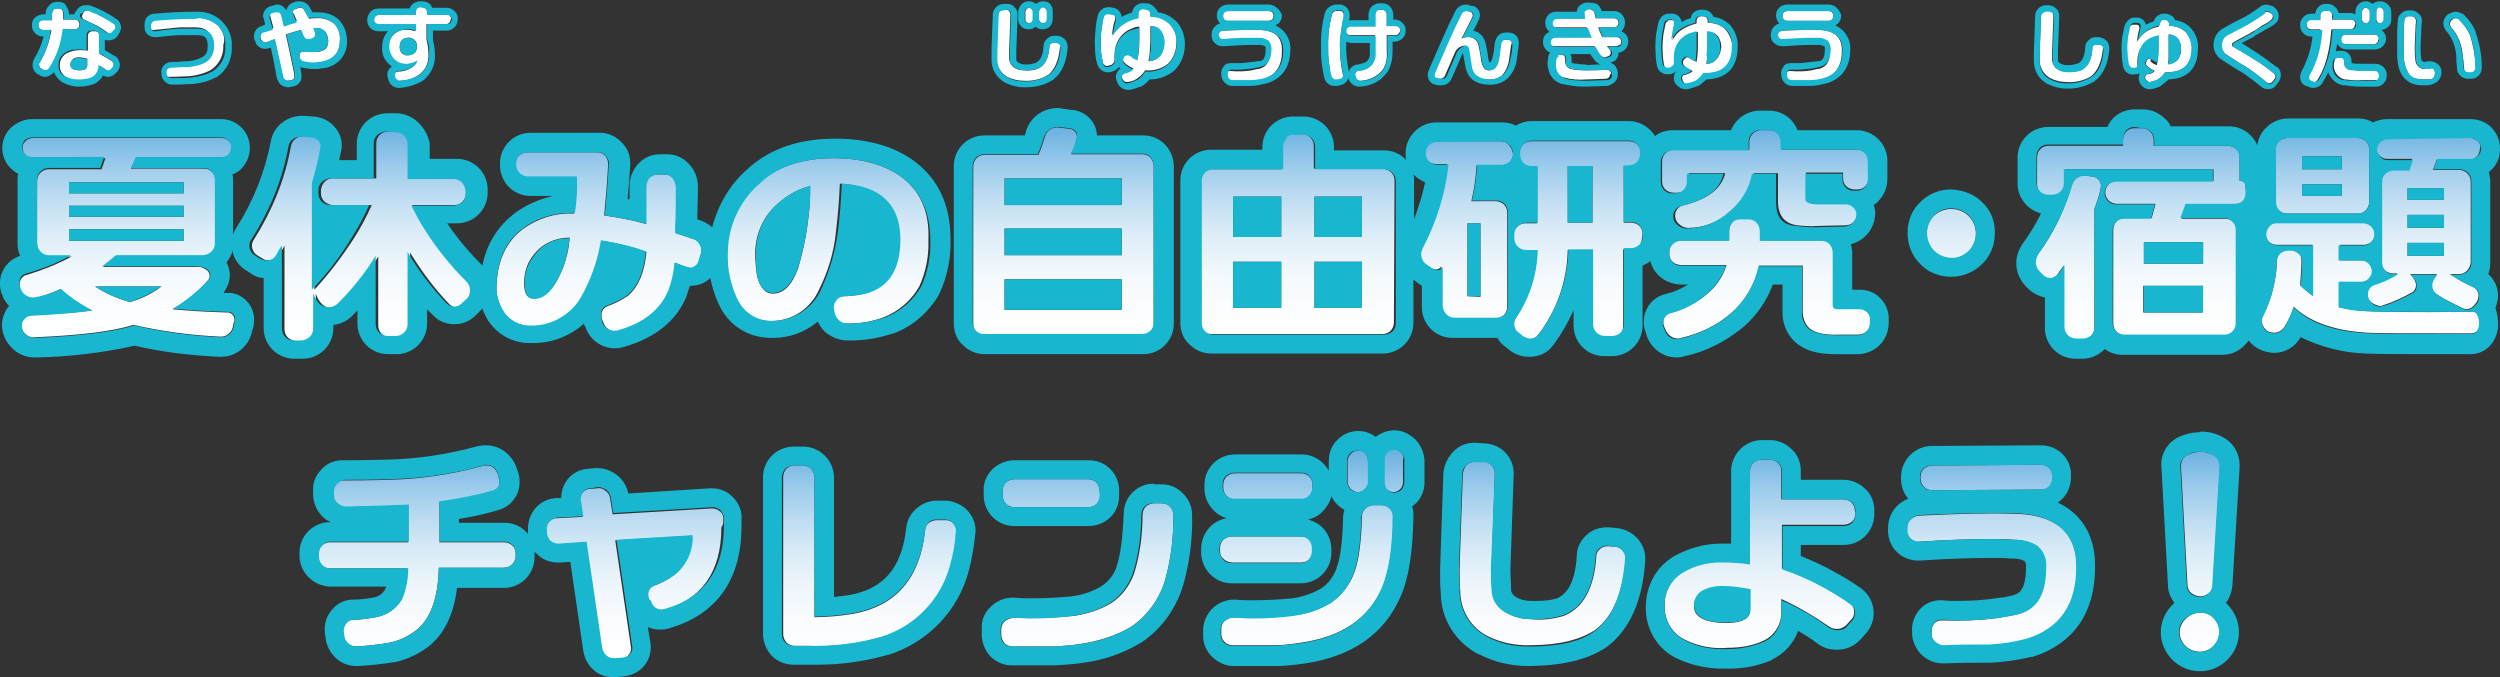
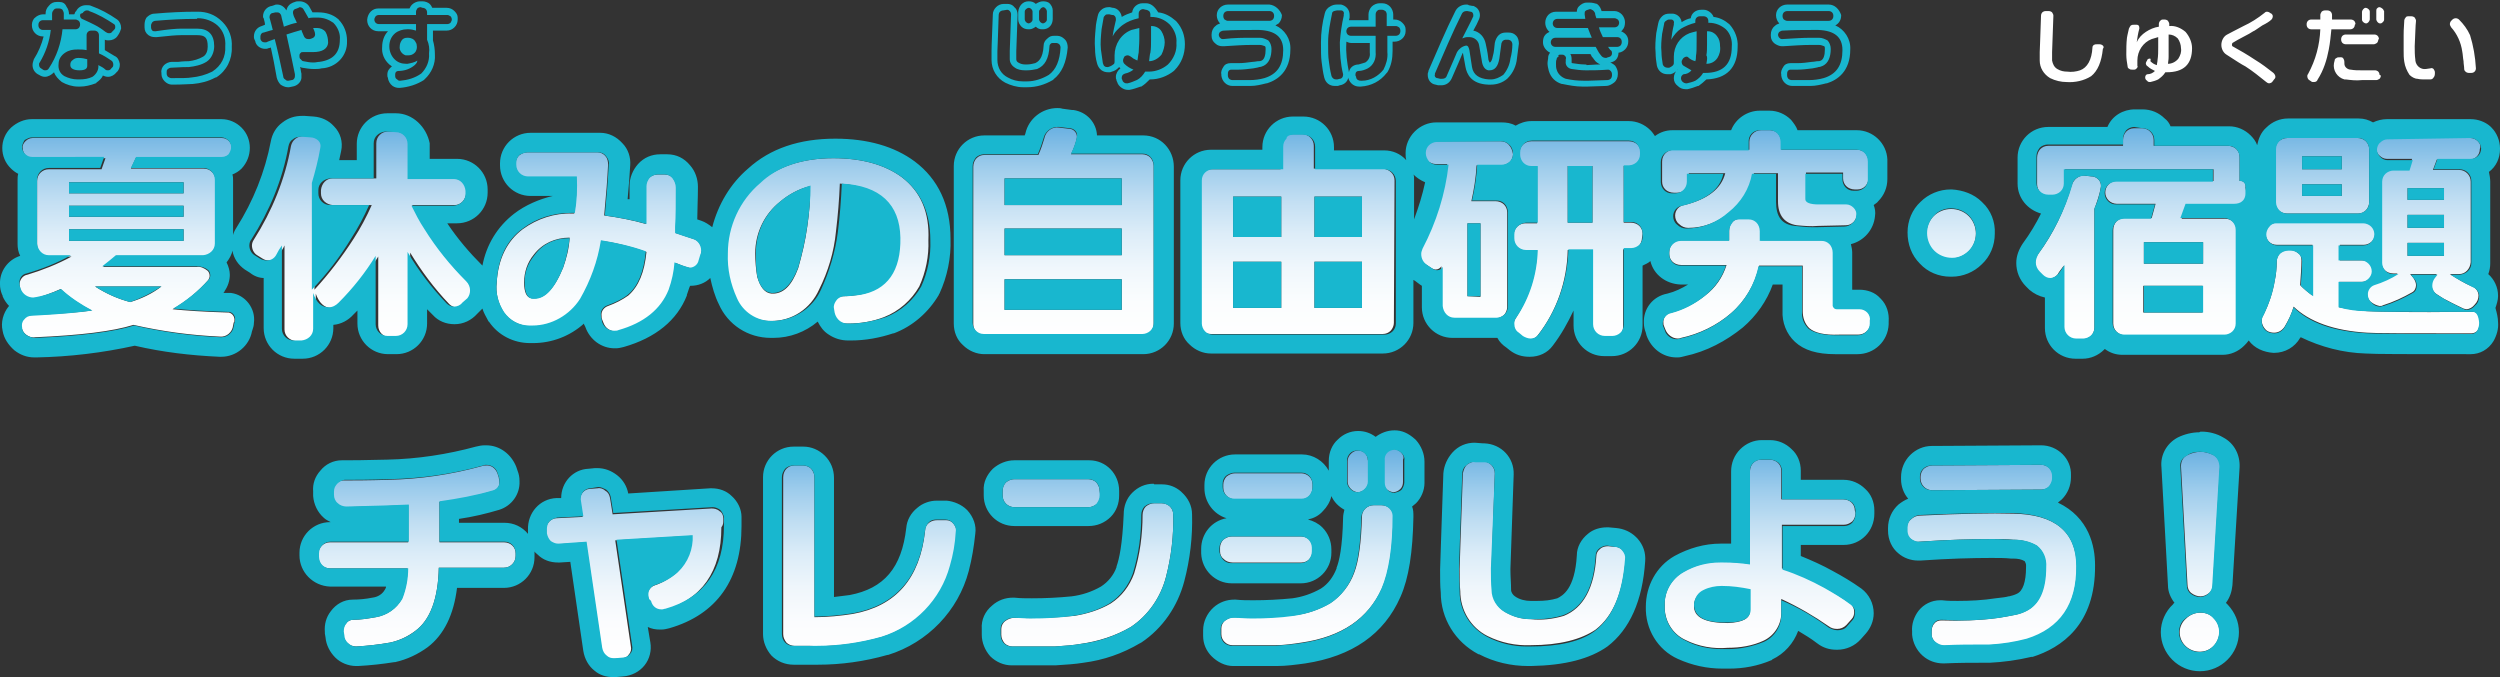
<svg xmlns="http://www.w3.org/2000/svg" id="a" width="384" height="104" viewBox="0 0 384 104">
  <rect x="0" y="0" width="384" height="104" fill="#333333" stroke="none" />
  <defs>
    <linearGradient id="b" x1="194.95" y1="-633.05" x2="194.95" y2="-601.09" gradientTransform="translate(0 -532) scale(1 -1)" gradientUnits="userSpaceOnUse">
      <stop offset="0" stop-color="#fff" />
      <stop offset=".17" stop-color="#fbfcfe" />
      <stop offset=".34" stop-color="#eff6fb" />
      <stop offset=".5" stop-color="#dbecf8" />
      <stop offset=".65" stop-color="#c0def2" />
      <stop offset=".81" stop-color="#9dccec" />
      <stop offset=".97" stop-color="#72b5e3" />
      <stop offset="1" stop-color="#69b1e2" />
      <stop offset="1" stop-color="#f9cd81" />
    </linearGradient>
    <linearGradient id="e" x1="191.99" y1="-584.36" x2="191.99" y2="-551.53" gradientTransform="translate(0 -532) scale(1 -1)" gradientUnits="userSpaceOnUse">
      <stop offset="0" stop-color="#fff" />
      <stop offset=".18" stop-color="#fbfdfe" />
      <stop offset=".34" stop-color="#f0f7fc" />
      <stop offset=".5" stop-color="#ddedf8" />
      <stop offset=".65" stop-color="#c3dff3" />
      <stop offset=".8" stop-color="#a1ceec" />
      <stop offset=".95" stop-color="#78b8e4" />
      <stop offset="1" stop-color="#69b1e2" />
      <stop offset="1" stop-color="#7c7e2e" />
    </linearGradient>
  </defs>
  <path id="c" d="M79.2,85c0-.5-.2-.9-.5-1.2-.3-.3-.8-.5-1.3-.5h-9.9v-6.2c2.8-.3,5.6-.9,8.3-1.7.6-.2,1-.8.9-1.4,0-.2-.1-.5-.1-.7l-.2-.6c-.3-.8-1-1.3-1.8-1.2-.2,0-.4,0-.6.1-4.7,1.3-9.5,2-14.3,2.1-3.3.1-5.6.1-7,.1-.4,0-.9.2-1.1.6-.3.3-.5.8-.5,1.2v.5c0,.5.2.9.6,1.3.4.3.9.5,1.4.5,4.3-.1,7.5-.2,9.6-.3v5.7h-12c-1,0-1.8.8-1.8,1.8v.4c0,.5.2.9.5,1.3.3.3.8.5,1.2.5h12c0,1.6-.3,3.2-.9,4.7-.8,1.5-2.3,2.5-4,2.8-1.1.2-2.3.4-3.5.4-.4,0-.8.2-1.1.6s-.4.8-.4,1.2l.1.6c0,.5.3.9.6,1.2.3.3.8.5,1.3.5,1.8-.1,3.5-.3,5.2-.6,1.4-.3,2.7-.9,3.9-1.8,2.3-1.7,3.5-5,3.6-9.7h10c1,0,1.8-.8,1.8-1.8h0v-.4h0ZM111.1,79.9v-.3c0-.4-.2-.9-.6-1.1-.3-.3-.8-.4-1.2-.4l-15.2.9-.4-2.5c-.1-.5-.3-.9-.7-1.1-.3-.3-.8-.5-1.2-.4l-1.2.1c-.8,0-1.5.8-1.5,1.6v.1l.4,2.6-4,.2c-.4,0-.9.2-1.2.6-.3.3-.5.8-.4,1.2v.6c0,.4.2.9.6,1.2.3.3.8.5,1.2.4l4.3-.3,2.4,16.3c.1.5.3.9.7,1.2.3.3.8.4,1.2.4l1.2-.1c.4,0,.9-.2,1.1-.6.3-.3.4-.8.3-1.2l-2.4-16.3,11.7-.7c.1,2.1-.7,4.2-2.3,5.7-1,.8-2.1,1.5-3.3,1.9-.7.2-1.2.9-1.2,1.7,0,.2,0,.4.1.5l.1.5c.2.8.9,1.3,1.7,1.3.2,0,.3,0,.5-.1,6-1.7,9-6,9-12.8.3-.4.3-.7.3-1.1h0ZM146.5,80.5c-.3-.4-.7-.6-1.2-.6h-1.3c-.5,0-.9.1-1.3.4-.4.3-.6.7-.6,1.2-.8,7.4-4.5,11.6-11.1,12.8-1.9.3-3.9.5-5.9.5v-21.5c0-.5-.2-.9-.5-1.3-.3-.3-.8-.5-1.2-.5h-1.4c-.5,0-.9.2-1.2.5-.3.3-.5.8-.5,1.3v24.1c0,.5.2.9.5,1.3.3.3.8.5,1.2.5h2.1c3.9.2,7.8-.3,11.5-1.4,5.1-1.6,9.1-5.7,10.5-10.9.5-1.7.7-3.5.9-5.2-.1-.4-.2-.8-.5-1.2h0ZM168.9,75.4c0-.5-.2-.9-.5-1.3-.3-.3-.8-.5-1.3-.5h-11.3c-.5,0-.9.2-1.3.5-.3.3-.5.8-.5,1.3v.7c0,1,.8,1.8,1.8,1.8h11.4c.5,0,.9-.2,1.3-.5.3-.3.5-.8.5-1.3l-.1-.7h0ZM179.7,77.8c-.3-.3-.8-.5-1.3-.5h-1.1c-.5,0-.9.2-1.3.5-.3.3-.5.8-.5,1.3,0,3-.4,6.1-1.3,9-.7,1.9-1.9,3.5-3.6,4.6-1.7,1-3.7,1.6-5.6,1.9-3.1.3-6.2.4-9.2.3-.5,0-1,.2-1.4.5s-.6.8-.6,1.2v.9c0,.5.2.9.5,1.3.3.3.8.5,1.2.5h6.5c1.5-.1,2.9-.2,4-.4,2.7-.4,5.3-1.2,7.7-2.6,2.7-1.8,4.6-4.6,5.4-7.7.8-3.1,1.2-6.4,1.1-9.6,0-.5-.2-.9-.5-1.2h0ZM215.2,69.5c-.3-.3-.7-.5-1.1-.5-.9,0-1.5.7-1.6,1.5v3.5c0,.9.7,1.5,1.5,1.6h0c.4,0,.8-.2,1.1-.5s.4-.7.4-1.1v-3.4c.2-.4,0-.8-.3-1.1h0ZM210.1,70.7c0-.9-.7-1.5-1.5-1.5h0c-.4,0-.8.2-1.1.5s-.5.7-.5,1.1v3.2c0,.4.2.8.5,1.1.3.3.7.5,1.1.5s.8-.2,1.1-.5.5-.7.5-1.1v-3.3h-.1ZM201.6,74.4c0-.5-.2-.9-.5-1.2-.3-.3-.8-.5-1.2-.5h-10.2c-.5,0-.9.2-1.3.5-.3.3-.5.8-.5,1.2v.5c0,1,.8,1.8,1.8,1.8h10.2c.5,0,.9-.2,1.2-.5s.5-.8.5-1.3v-.5h0ZM213.5,78.1c-.3-.3-.8-.5-1.3-.5h-1.2c-1,0-1.8.8-1.8,1.7-.1,4-.5,6.9-1.2,8.7-.7,1.9-2,3.5-3.6,4.6-1.7,1-3.6,1.7-5.6,1.9-3.1.3-6.2.4-9.2.3-.5,0-1,.2-1.4.5s-.6.8-.6,1.2v.9c0,.5.2.9.5,1.2.3.3.7.5,1.2.5h6.6c1.3,0,2.7-.2,4-.4,6.2-.9,10.3-3.7,12.4-8.4,1.1-2.5,1.7-6.3,1.7-11.2,0-.3-.2-.7-.5-1h0ZM201.6,84.1c0-.5-.2-.9-.5-1.2-.3-.3-.8-.5-1.2-.5h-10.7c-.5,0-.9.2-1.3.5-.3.3-.5.8-.5,1.2v.6c0,.5.2.9.6,1.2.3.3.8.5,1.3.5h10.6c.5,0,.9-.2,1.2-.5s.5-.8.5-1.3v-.5h0ZM249.3,84.6c-.3-.4-.8-.6-1.2-.6l-1.1-.1c-.4,0-.9.1-1.2.4-.4.3-.6.7-.6,1.1-.3,4.9-2,8-5,9.2-1.7.5-3.4.7-5.1.5-1.4,0-2.7-.4-3.9-1.1s-1.9-2-2-3.4c0-1-.1-2.1-.1-3.3l.5-14.6c0-.9-.7-1.7-1.6-1.8h-1.4c-.5,0-.9.2-1.3.5-.3.3-.5.8-.6,1.3-.3,9-.5,13.9-.5,14.7,0,1.3,0,2.4.1,3.4,0,2.9,1.6,5.6,4.2,6.9,2,1,4.3,1.5,6.6,1.4,4.5,0,7.8-.9,10-2.4,2.7-2.1,4.2-5.7,4.6-11,.1-.3-.1-.8-.4-1.1h0ZM284.9,78.4c0-.5-.2-.9-.5-1.2-.3-.3-.8-.5-1.3-.5h-9.5v-4.4c0-.5-.2-.9-.5-1.2-.3-.3-.8-.5-1.3-.5h-1.3c-.5,0-.9.2-1.2.5-.3.3-.5.8-.5,1.2v14.3c-1.4-.2-2.7-.3-4.1-.3-2.1-.1-4.2.4-6.1,1.5s-3,3.1-2.9,5.2c-.1,2.3,1.2,4.4,3.2,5.3,2,1,4.3,1.4,6.5,1.2,1.9,0,3.8-.3,5.5-1.1,1.7-.8,2.8-2.6,2.7-4.5v-1.9c2.6,1.2,5,2.6,7.3,4.2.4.3.8.4,1.3.4s1-.2,1.4-.6l.8-.9c.3-.3.4-.7.4-1.1,0-.5-.2-1-.6-1.3-1.3-.9-2.7-1.8-4.1-2.6-2-1.1-4.2-2.1-6.4-2.8v-6.7h9.5c.5,0,.9-.2,1.3-.5.3-.3.5-.8.5-1.3l-.1-.4h0ZM265.4,95.7c-3.5,0-5.3-.9-5.2-2.7,0-1,.6-1.8,1.5-2.2.8-.4,1.8-.7,2.7-.6,1.5,0,3,.2,4.4.5v3.1c0,1.2-1.1,1.8-3.4,1.9h0ZM315.3,73.1c0-.5-.2-.9-.5-1.2-.3-.3-.8-.5-1.2-.5l-16.8.1c-.5,0-.9.2-1.3.5-.3.3-.5.8-.5,1.2v.3c0,1,.8,1.8,1.8,1.8h0l16.8-.1c.5,0,.9-.2,1.2-.5.3-.3.5-.8.5-1.3v-.3h0ZM309.2,78.9c-3.3-.1-8.1,0-14.3.3-.5,0-1,.2-1.4.6-.4.3-.6.8-.6,1.3v.5c0,.5.2.9.6,1.2.4.3.8.5,1.3.4,4.4-.3,8.1-.4,11.2-.4,1.2,0,2.3,0,3.2.1,1.3,0,2.5.3,3.6.9,1,.8,1.5,2,1.4,3.3,0,3.5-1,5.8-3.1,6.8-.6.3-1.3.5-1.9.6-.4.1-1.1.2-2.2.4-2.9.4-5.9.5-8.8.4-.4,0-.8.1-1.1.5-.3.3-.4.8-.4,1.2v.5c0,.5.3.9.6,1.2.4.3.8.5,1.3.5,3.1-.1,5.4-.1,7-.1,2-.1,3.9-.4,5.8-.9,5.1-1.6,7.6-5.3,7.6-11.2-.1-5.3-3.3-8-9.8-8.1h0ZM340,69.9c-.6-.3-1.3-.5-2-.5s-1.4.2-2,.5c-.7.3-1,1-1,1.7l1,18.2c0,.5.2,1,.6,1.3s.9.5,1.4.5.9-.2,1.3-.5.6-.8.6-1.3l1.1-18.2c0-.7-.4-1.4-1-1.7h0ZM340.1,95c-.5-.6-1.3-.9-2.1-.9s-1.6.3-2.2.9c-.6.5-1,1.3-1,2.1,0,1.7,1.4,3,3.1,3s3-1.4,3-3.1c0-.7-.3-1.5-.8-2h0Z" style="fill:url(#b); fill-rule:evenodd;" />
  <path id="d" d="M214.2,69.1c.4,0,.8.2,1.1.5h0c.3.3.5.7.4,1.1v3.4c0,.4-.2.8-.4,1.1-.3.3-.7.4-1.1.5h0c-.9,0-1.5-.7-1.5-1.6h0v-3.4c-.1-.9.6-1.6,1.5-1.6h0M208.5,69.2h0c.9,0,1.6.7,1.6,1.5v3.3c0,.4-.2.8-.5,1.1-.3.3-.7.5-1.1.5h0c-.4,0-.8-.2-1.1-.5s-.5-.7-.5-1.1v-3.3c0-.4.2-.8.5-1.1s.7-.4,1.1-.4M337.8,69.4h.2c.7,0,1.3.2,1.9.5h0c.6.3,1,1,1,1.8l-1.1,18.2c0,.5-.2.9-.6,1.3-.3.3-.8.5-1.3.5h0c-.5,0-1-.2-1.4-.5s-.6-.8-.6-1.3l-1-18.2c-.1-.7.3-1.4,1-1.7.6-.5,1.3-.6,1.9-.6M271.9,70.6c.5,0,.9.2,1.3.5.3.3.5.8.5,1.2v4.4h9.5c.5,0,.9.2,1.3.5.3.3.5.8.5,1.2h0v.6c0,.5-.2.9-.5,1.3-.3.3-.8.5-1.2.5h-9.5v6.7c2.2.7,4.4,1.7,6.4,2.8,1.4.8,2.8,1.6,4.1,2.6.4.3.7.8.6,1.3,0,.4-.1.8-.4,1.1l-.8.9c-.3.4-.8.6-1.4.6h-.1c-.5,0-.9-.2-1.3-.4-2.3-1.7-4.7-3.1-7.3-4.2v1.9c.1,1.9-.9,3.7-2.7,4.5-1.7.7-3.6,1.1-5.4,1.1h-1c-2,0-3.9-.4-5.6-1.3-2.1-1-3.3-3.1-3.2-5.3-.1-2.2,1.1-4.2,2.9-5.2,1.7-1,3.6-1.5,5.6-1.5h.5c1.4,0,2.7.1,4.1.3v-14.4c0-.5.2-.9.5-1.2.3-.3.8-.5,1.2-.5h1.4M265.5,95.6h0c2.3,0,3.4-.7,3.4-2v-3.1c-1.5-.3-2.9-.5-4.4-.5h-.1c-.9,0-1.9.2-2.7.6-.9.4-1.4,1.2-1.5,2.2,0,2,1.7,2.9,5.3,2.8M226.6,71h1.4c.9,0,1.7.8,1.6,1.8h0l-.6,14.5c0,1.2,0,2.3.1,3.3,0,1.4.8,2.7,2,3.4,1.2.7,2.5,1.1,3.9,1.1h1.1c1.4,0,2.7-.2,4-.6,3.1-1.2,4.7-4.3,5-9.2,0-.4.2-.8.6-1.1.3-.2.7-.4,1.1-.4h.1l1.1.2c.5,0,.9.2,1.2.6h0c.3.4.5.8.4,1.3-.4,5.3-1.9,8.9-4.6,11-2.1,1.6-5.4,2.4-10,2.4h-.5c-2.1,0-4.2-.5-6.1-1.5-2.6-1.4-4.2-4-4.2-6.9,0-1-.1-2.2-.1-3.4,0-.8.2-5.7.5-14.7,0-.5.2-1,.6-1.3.4-.4.9-.6,1.4-.5M74.7,71.4c.8,0,1.5.5,1.7,1.2l.2.6c.1.2.1.5.1.7.1.6-.3,1.2-.9,1.4-2.7.8-5.5,1.3-8.3,1.7v6.2h10c.5,0,.9.2,1.2.5.3.3.5.8.5,1.2h0v.5c0,1-.8,1.8-1.8,1.8h-10c-.1,4.7-1.3,8-3.6,9.7-1.1.9-2.5,1.5-3.9,1.8-1.7.3-3.5.5-5.2.6h-.1c-.4,0-.8-.2-1.1-.5-.4-.3-.6-.8-.6-1.2l-.1-.6c0-.4.1-.9.4-1.2.2-.4.6-.6,1.1-.6h0c1.2,0,2.3-.2,3.5-.4,1.7-.3,3.1-1.3,4-2.8.6-1.5.9-3.1.9-4.7h-12c-.5,0-.9-.2-1.2-.5s-.5-.8-.5-1.3v-.5c0-1,.8-1.8,1.8-1.8h12v-5.7c-2.1.1-5.3.2-9.6.3h0c-.5,0-1-.2-1.3-.5-.4-.3-.6-.8-.6-1.3v-.5c0-.5.2-.9.5-1.2.3-.3.7-.5,1.1-.6,1.4,0,3.7,0,7-.1,4.9-.1,9.7-.8,14.3-2.1.2-.1.4-.1.5-.1q-.1,0,0,0M313.5,71.4c.5,0,.9.2,1.2.5.3.3.5.8.5,1.2h0v.3c0,.5-.2.9-.5,1.3-.3.3-.8.5-1.2.5h0l-16.8.1h0c-1,0-1.8-.8-1.8-1.8h0v-.3c0-.5.2-.9.5-1.2.3-.3.8-.5,1.2-.5h0l16.9-.1h0M123.4,71.5c.5,0,.9.2,1.2.5.3.3.5.8.5,1.3v21.4c2,0,3.9-.2,5.9-.5,6.6-1.2,10.3-5.5,11.1-12.8.1-.5.3-.9.6-1.2.3-.3.7-.4,1.1-.4h1.4c.5,0,.9.2,1.2.6h0c.3.3.5.8.4,1.3-.1,1.8-.4,3.5-.9,5.2-1.4,5.2-5.4,9.3-10.5,10.9-3.2.9-6.6,1.4-9.9,1.4h-3.7c-.5,0-.9-.2-1.2-.5-.3-.3-.5-.8-.5-1.3v-24.1c0-.5.2-.9.5-1.3.3-.3.8-.5,1.2-.5h1.6M189.6,72.6h10.3c.5,0,.9.2,1.2.5s.5.8.5,1.2h0v.5c0,.5-.2.9-.5,1.3-.3.3-.7.5-1.2.5h-10.3c-1,0-1.8-.8-1.8-1.8v-.5c0-.5.2-.9.5-1.2.4-.3.9-.5,1.3-.5M155.8,73.6h11.4c.5,0,.9.2,1.2.5s.5.8.5,1.3h0v.7c0,.5-.2.9-.5,1.3-.3.3-.8.5-1.2.5h-11.4c-1,0-1.8-.8-1.8-1.8h0v-.7c0-.5.2-.9.5-1.3.4-.3.8-.5,1.3-.5M91.9,74.8c.4,0,.8.2,1.2.4.4.3.6.7.7,1.1l.4,2.5,15.2-.9h.1c.4,0,.8.2,1.1.4.3.3.5.7.6,1.1v.3h0v1c0,6.8-3,11.1-9,12.8-.2,0-.3.1-.5.1h-.1c-.8,0-1.4-.5-1.6-1.3l-.3-.3c0-.2-.1-.4-.1-.5-.1-.8.4-1.5,1.2-1.7,1.2-.4,2.3-1,3.3-1.9,1.6-1.5,2.4-3.6,2.3-5.7l-11.7.7,2.4,16.3c.1.4,0,.9-.3,1.2-.3.4-.7.6-1.1.6l-1.2.1h-.2c-.4,0-.8-.1-1.1-.4-.4-.3-.6-.7-.7-1.2l-2.4-16.3-4.3.3h-.1c-.4,0-.8-.2-1.1-.4-.3-.3-.5-.7-.6-1.2v-.6c0-.4.1-.9.4-1.2.3-.3.7-.5,1.2-.6l4-.2-.4-2.6v-.1c0-.8.6-1.6,1.5-1.6h0l1.2-.2h0M177.2,77.3h1.2c.5,0,.9.2,1.3.5h0c.3.3.5.7.5,1.2.1,3.2-.3,6.5-1.1,9.6s-2.7,5.9-5.4,7.7c-2.4,1.4-5,2.3-7.7,2.6-1.1.2-2.5.3-4,.4h-6.6c-.5,0-.9-.2-1.2-.5s-.5-.8-.5-1.3v-.9c0-.5.2-.9.6-1.2.4-.3.8-.5,1.3-.5h0c.9,0,1.9.1,2.8.1,2.1,0,4.3-.1,6.4-.4,2-.3,3.9-.9,5.6-1.9,1.7-1.1,2.9-2.7,3.6-4.6.9-2.9,1.3-5.9,1.3-9,0-.5.2-1,.5-1.3.5-.4.9-.5,1.4-.5M211,77.6h1.2c.4,0,.9.2,1.2.5h0c.3.3.5.7.5,1.1,0,4.9-.6,8.6-1.7,11.2-2.1,4.7-6.2,7.5-12.4,8.4-1.3.2-2.7.3-4,.4h-6.6c-.4,0-.9-.2-1.2-.5s-.5-.8-.5-1.2v-.9c0-.5.2-.9.6-1.2.4-.3.8-.5,1.3-.5h.1c.9,0,1.9.1,2.8.1,2.1,0,4.3-.1,6.4-.4,2-.3,3.9-.9,5.6-1.9,1.7-1.1,2.9-2.7,3.6-4.6.7-1.8,1.1-4.7,1.2-8.7.1-1,.9-1.8,1.9-1.8M306.5,78.8h2.7c6.4.2,9.7,2.9,9.7,8.1.1,5.9-2.5,9.6-7.6,11.2-1.9.5-3.8.8-5.8.9h-1.3c-1.5,0-3.3,0-5.6.1h0c-.5,0-.9-.2-1.3-.5s-.6-.7-.6-1.2v-.5c0-.4.1-.9.4-1.2.2-.3.6-.5,1-.5h.1c.9,0,1.7.1,2.6.1,2.1,0,4.2-.1,6.3-.4,1.1-.2,1.8-.3,2.2-.4.7-.1,1.3-.3,1.9-.6,2.1-1,3.1-3.3,3.1-6.8.1-1.3-.4-2.5-1.4-3.3-1-.6-2.2-.9-3.4-.9h-.2c-.9,0-2-.1-3.2-.1-3.1,0-6.8.1-11.2.4h-.2c-.4,0-.8-.2-1.1-.4-.4-.3-.6-.8-.6-1.2v-.6c0-.5.2-1,.6-1.3.4-.4.9-.6,1.4-.6,4.6-.2,8.5-.3,11.5-.3M189.1,82.4h10.7c.5,0,.9.2,1.2.5s.5.8.5,1.2v.6c0,.5-.2.9-.5,1.3-.3.3-.8.5-1.2.5h-10.7c-.5,0-.9-.2-1.2-.5s-.5-.8-.6-1.2v-.6c0-.5.2-.9.5-1.2.4-.4.9-.6,1.3-.6M338,94.1c.8,0,1.5.3,2,.9h0c1.2,1.2,1.1,3.1-.1,4.3-1.2,1.2-3.1,1.1-4.3-.1-.6-.6-.9-1.3-.9-2.1s.3-1.6,1-2.1c.7-.6,1.5-.9,2.3-.9h0M214.2,66.1h0c-1.1,0-2.1.4-2.9,1-.8-.6-1.7-.9-2.7-.9h0c-1.2,0-2.3.5-3.1,1.3-.9.8-1.4,2-1.4,3.3v1.5c-.8-1.5-2.4-2.5-4.1-2.5h-10.3c-2.6,0-4.7,2.1-4.7,4.7v.5c0,2.1,1.4,4,3.4,4.6-2.3.4-3.9,2.4-3.9,4.7v.7c.1,2.6,2.2,4.6,4.7,4.6h10.6c2.6,0,4.7-2.1,4.7-4.7h0v-.5c0-1.3-.5-2.5-1.4-3.4-.6-.6-1.4-1-2.2-1.2.9-.2,1.7-.6,2.3-1.3.6-.6,1.1-1.4,1.3-2.3.4.9,1.1,1.6,2,2.1-.1.4-.2.8-.2,1.2-.1,4.6-.6,6.7-1,7.7v.1c-.5,1.3-1.3,2.4-2.4,3.1-1.4.8-2.9,1.3-4.4,1.5-2,.2-4,.3-6,.3-.9,0-1.8,0-2.7-.1h-.2c-1.2,0-2.3.4-3.2,1.2-1,.9-1.6,2.2-1.6,3.5v.9c0,1.2.5,2.3,1.3,3.1.9.9,2.1,1.5,3.3,1.5h6.7c1.5,0,2.9-.2,4.4-.4,7.2-1.1,12.1-4.5,14.6-10.2,1.3-2.9,1.9-6.9,2-12.3,0-.6,0-1.1-.2-1.6.2-.2.4-.3.6-.5.8-.8,1.3-2,1.3-3.1v-3.3c0-1.2-.5-2.4-1.3-3.3l-.1-.1c-1.1-1-2.1-1.4-3.2-1.4h0ZM337.8,66.4h0c-1.1,0-2.3.3-3.3.8-1.7.9-2.7,2.7-2.5,4.6l1,18.1c0,1,.4,1.9,1,2.7-.1.1-.2.1-.2.2-1.2,1.1-1.9,2.7-1.9,4.3,0,3.3,2.7,6,6,6s6-2.7,6-6h0c0-1.6-.6-3-1.7-4.2l-.1-.1-.2-.2c.6-.8.9-1.7,1-2.7l1.1-18.1c.1-1.9-.8-3.7-2.5-4.6-1-.6-2.2-.9-3.3-.9h-.2l-.2.1h0ZM271.9,67.6h-1.3c-1.2,0-2.4.5-3.3,1.4s-1.4,2.1-1.4,3.4v11.1h-1.6c-2.5,0-4.9.7-7.1,1.9-2.8,1.6-4.4,4.6-4.4,7.8-.1,3.4,1.8,6.6,4.9,8,2.2,1,4.5,1.5,6.9,1.5h1c2.2,0,4.4-.4,6.5-1.3,0,0,.1,0,.1-.1,1.9-.9,3.3-2.5,4-4.4,1,.6,2,1.2,2.9,1.9.9.7,1.9,1,3,1h.1c1.4,0,2.7-.6,3.6-1.6l.8-.9c.7-.8,1.2-1.9,1.2-3.1,0-1.5-.7-2.9-1.9-3.8-1.4-1-2.9-1.9-4.4-2.7-1.6-.9-3.2-1.6-4.9-2.3v-1.7h6.6c2.6,0,4.7-2.1,4.7-4.8h0v-.5c0-1.3-.5-2.5-1.4-3.3-.9-.9-2.1-1.4-3.3-1.4h-6.6v-1.4c0-1.3-.5-2.5-1.4-3.3-.9-.9-2.1-1.4-3.3-1.4h0ZM226.5,68c-1.3,0-2.5.5-3.4,1.5-.8.9-1.3,2-1.4,3.2-.3,9.2-.5,14-.5,14.8,0,1.4,0,2.5.1,3.5,0,4,2.2,7.6,5.8,9.5h.1c2.3,1.2,4.9,1.8,7.5,1.8h.5c5.2-.1,9-1.1,11.7-3,3.4-2.6,5.4-7,5.8-13.1.1-1.3-.3-2.5-1.2-3.5q-.1-.1-.2-.2c-.8-.8-1.9-1.3-3.1-1.4l-1.1-.1h-.3c-1,0-2.1.3-2.9,1-1,.8-1.7,2-1.7,3.3-.3,5.2-2.2,6.2-3,6.6-1,.3-2,.4-3.1.4h-1c-.8,0-1.7-.2-2.4-.7-.3-.2-.6-.6-.6-1v-.1c0-.9-.1-1.9-.1-3.1l.5-14.5c.1-2.6-1.9-4.7-4.5-4.8h-.2l-1.3-.1h0ZM74.7,68.4h-.3c-.4,0-.9.1-1.3.2-4.4,1.2-9,1.9-13.6,2-3.6.1-5.7.1-6.9.1h-.1c-1.3,0-2.5.6-3.3,1.6-.8.9-1.2,2-1.1,3.2v.7c.1,1.3.7,2.5,1.6,3.3.3.3.7.5,1.1.7h-.1c-2.6,0-4.7,2.1-4.7,4.7v.4c0,2.6,2.1,4.7,4.7,4.8h8.6c0,.2-.1.3-.2.5-.4.7-1.1,1.1-1.9,1.2-1,.2-2,.3-3,.3-1.4,0-2.6.7-3.4,1.8-.7.9-1,2-.9,3.2v.2l.1.6c.1,1.2.7,2.3,1.5,3.1.8.8,2,1.3,3.2,1.3h.3c1.9-.1,3.7-.3,5.6-.6h.1c1.8-.4,3.5-1.2,5-2.3,2.5-1.9,4-5,4.5-9.1h7.2c2.6,0,4.7-2.1,4.7-4.7v-.9c.1.2.3.3.5.5.8.8,1.9,1.2,3.1,1.2h.3l1.6-.1,2,13.7c.2,1.2.8,2.3,1.7,3,.8.7,1.8,1,2.9,1h.4l1.1-.1c1.3-.1,2.5-.7,3.3-1.7s1.1-2.3.9-3.5l-.4-2.4c.6.3,1.2.4,1.9.4h.2c.4,0,.8-.1,1.2-.2,7.3-2.1,11.1-7.5,11.1-15.7v-1.4c0-1.2-.6-2.4-1.5-3.2-.8-.8-1.9-1.2-3.1-1.2h-.2l-12.6.8c-.2-1.1-.8-2.1-1.7-2.8-.9-.7-1.9-1.1-3.1-1.1h-.3l-1,.1c-2.4.1-4.2,2.1-4.2,4.5h-.7c-2.6.1-4.5,2.3-4.4,4.9v.6c-.9-1.1-2.2-1.7-3.6-1.7h-7v-.6c2.1-.3,4.2-.8,6.2-1.4,1.9-.6,3.2-2.4,3.1-4.4,0-.6-.1-1.1-.3-1.6l-.2-.6c-.8-2-2.6-3.3-4.6-3.3h0ZM313.5,68.4h0l-16.8.1h0c-1.2,0-2.4.5-3.3,1.4s-1.4,2.1-1.4,3.4v.3c0,1.1.4,2.2,1.1,3-.5.2-1,.5-1.5.9-1,.9-1.6,2.2-1.6,3.6v.4c0,1.4.6,2.7,1.6,3.5.8.7,1.9,1.1,3,1.1h.4c4.3-.3,8-.4,10.9-.4,1.1,0,2.1,0,3,.1h.4c.6,0,1.2.1,1.7.4.1.2.2.4.2.6v.3c0,2.3-.5,3.7-1.4,4.1-.4.2-.8.3-1.2.4h-.1c-.3.1-1,.2-2,.3-1.9.3-3.9.4-5.8.4-.8,0-1.6,0-2.4-.1h-.3c-1.3,0-2.5.6-3.3,1.6-.7.9-1.1,2.1-1,3.2v.5c.1,1.2.7,2.4,1.6,3.2.9.8,2,1.2,3.2,1.2h.1c2.3-.1,4.2-.1,5.6-.1h1.4c2.1-.1,4.3-.4,6.4-.9h.2c4.4-1.4,9.7-4.9,9.6-14.1,0-2.9-.9-7.3-5.7-9.6.2-.2.4-.3.6-.5.9-.9,1.4-2.1,1.4-3.4v-.3c.1-2.5-2-4.6-4.6-4.6h0ZM123.4,68.6h-1.5c-2.6,0-4.7,2.1-4.7,4.7h0v24.1c0,1.2.5,2.4,1.3,3.3.9.9,2.1,1.4,3.4,1.4h3.7c3.6,0,7.2-.5,10.7-1.5h.1c6.1-1.9,10.8-6.8,12.4-12.9.5-1.9.8-3.8,1-5.7.2-1.3-.3-2.6-1.2-3.6l-.1-.1c-.8-.8-2-1.3-3.1-1.4h-1.5c-1.1,0-2.2.4-3,1.1-1,.8-1.6,1.9-1.7,3.1-.7,6.1-3.4,9.3-8.7,10.3-.8.1-1.6.2-2.4.3v-18.3c0-1.3-.5-2.5-1.4-3.4s-2.1-1.4-3.3-1.4h0ZM155.8,70.7c-1.2,0-2.4.5-3.3,1.3-.9.9-1.5,2.1-1.4,3.4v.7c0,2.6,2.1,4.7,4.7,4.7h11.4c1.3,0,2.5-.5,3.4-1.4s1.3-2.1,1.3-3.3v-.7c0-2.6-2-4.7-4.6-4.7h-11.5ZM177.2,74.3c-1.3,0-2.4.5-3.3,1.4-.9.9-1.3,2.1-1.3,3.3-.2,4.7-.7,6.9-1.1,8v.1c-.4,1.2-1.3,2.3-2.4,3-1.4.8-2.9,1.3-4.5,1.5-2,.2-4,.3-6.1.3-.9,0-1.8,0-2.7-.1h-.2c-1.2,0-2.3.4-3.2,1.2-1.1.9-1.7,2.2-1.6,3.6v.9c0,1.2.5,2.4,1.3,3.3.9.9,2.1,1.4,3.3,1.4h6.7c1.6-.1,3.1-.2,4.3-.4,3.1-.4,6-1.4,8.7-3,.1,0,.1-.1.2-.1,3.3-2.2,5.6-5.6,6.6-9.4.9-3.4,1.3-6.9,1.2-10.3,0-1.3-.6-2.5-1.6-3.4l-.1-.1c-.8-.7-1.8-1.1-2.9-1.1h-1.2l-.1-.1h0Z" style="fill:#18b7cf;" />
  <path id="f" d="M36,49.3c.1-.6-.3-1.2-.9-1.3h-.3c-3.5-.1-6.3-.3-8.3-.5,2.1-1.2,3.9-2.7,5.5-4.5.1-.2.2-.4.2-.6,0-.3-.1-.6-.3-.8-.5-.4-1.1-.7-1.7-.6h-14.4c.8-.6,1.5-1.1,2.1-1.7h13.4c1,0,1.8-.8,1.8-1.8v-9.8c0-1-.8-1.8-1.8-1.8h-11.2l.8-1.7h13.2c.4,0,.8-.2,1.1-.4.3-.3.5-.7.4-1.1,0-.8-.7-1.5-1.5-1.5H5c-.4,0-.8.2-1.1.5s-.5.7-.4,1.1c0,.8.7,1.5,1.5,1.5h11.2l-.6,1.7H7.5c-1,0-1.8.8-1.8,1.8v9.8c0,1,.8,1.7,1.8,1.8h3.5c-2.2,1.2-4.5,2.1-6.8,2.8-.7.1-1.2.8-1.2,1.5,0,.2.1.4.1.6l.1.3c.3.8,1.1,1.3,1.9,1.3,1.5-.4,2.9-.9,4.2-1.5,1.4,1.3,3,2.4,4.8,3.3-2.1.3-5.2.5-9.3.7-.5,0-.9.2-1.2.6-.3.3-.4.8-.3,1.2.1.5.3.9.7,1.2.4.3.9.5,1.4.4,6.9-.3,11.9-.9,15.1-1.9,4.4,1,8.8,1.6,13.3,1.8,1,.1,1.9-.7,2-1.7l.1-.5c.1.1.1-.1.1-.2h0ZM10.6,29.7v-1.7h17.6v1.7H10.6ZM10.6,33.3v-1.7h17.6v1.7H10.6ZM10.6,37v-1.8h17.6v1.8H10.6ZM20,46.4c-1.9-.5-3.7-1.3-5.4-2.4h10.2c-1.4,1.1-3.1,1.9-4.8,2.4h0ZM72.3,44.5c0-.6-.2-1.1-.6-1.4-2.5-2.4-4.6-5.1-6.4-8-.7-1.2-1.4-2.4-2-3.6h6.5c1,0,1.7-.8,1.8-1.8v-.5c0-1-.8-1.7-1.8-1.8h-7.1v-5.4c0-1-.8-1.7-1.8-1.8h-1.3c-1,0-1.8.8-1.8,1.8v5.4h-6.7c-1,0-1.7.8-1.8,1.8v.5c0,1,.8,1.7,1.8,1.8h6c-.8,1.8-1.7,3.5-2.8,5.2-1.8,2.8-3.8,5.4-6,7.8v-16.5c.6-1.8,1-3.6,1.3-5.4.1-.4,0-.8-.3-1.1-.3-.3-.7-.5-1.2-.5l-1.4-.1c-.5,0-.9.1-1.3.4-.4.3-.6.7-.7,1.1-.9,5.1-2.9,10-5.7,14.4-.2.3-.3.6-.3.9,0,.6.3,1.2.8,1.5l.8.5c.3.2.6.3,1,.3.6,0,1.2-.3,1.5-.8s.7-1,.9-1.5v12.9c0,1,.8,1.7,1.8,1.8h1.2c1,0,1.8-.8,1.8-1.8v-5.5c.5,1.4,1.3,2.2,2.4,2.2.6,0,1.1-.3,1.5-.7,2.2-2.2,4.1-4.6,5.7-7.2v10.6c0,1,.8,1.8,1.8,1.8h1.3c1,0,1.8-.8,1.8-1.8v-11.2c1.7,2.8,3.7,5.5,6,7.9.3.3.7.5,1.1.5.5,0,1-.2,1.3-.6l.9-.9c-.2-.4,0-.8,0-1.2h0ZM107.8,38.5c0-.8-.5-1.6-1.3-1.8-.9-.3-1.8-.6-2.7-.9v-1c.1-1.6.1-3.6.1-6,0-.5-.2-1-.5-1.4s-.8-.6-1.3-.6h-1.1c-.5,0-.9.2-1.3.5-.3.4-.5.8-.5,1.3v5.8c-2.1-.6-4.2-1-6.4-1.3.3-3.1.5-5.7.6-7.8,0-.5-.1-1-.4-1.3-.3-.4-.8-.6-1.2-.6h-10.8c-.5,0-.9.2-1.3.5-.3.3-.5.8-.5,1.2v.3c0,1,.8,1.8,1.8,1.8h7.5c.1,1.9,0,3.7-.3,5.6h-.3c-2.7-.1-5.4.8-7.6,2.4-2.4,1.8-3.8,4.6-4,8.2-.2,1.6.2,3.2,1.1,4.6.9,1.3,2.5,2.1,4.1,2.1,3.1.1,6-1.4,7.7-4.1,1.6-2.8,2.7-5.8,3.2-9,2.3.3,4.6.9,6.9,1.7-.3,3.1-1.2,5.3-2.8,6.7-1,.7-2,1.2-3.1,1.6-.6.2-1.1.8-1,1.5,0,.2,0,.4.1.6l.2.5c.3.8,1,1.3,1.9,1.3.2,0,.4,0,.6-.1,4-1.1,6.5-3.2,7.7-6.2.5-1.4.8-2.8.9-4.2.7.3,1.5.6,2.3.8.7,0,1.3-.4,1.4-1.1l.3-1c-.1-.2-.1-.4,0-.6h0ZM86.5,41.1c-1.4,3.4-3,5-4.9,4.7-.7-.1-1.1-.9-1.1-2.4,0-1.6.5-3.1,1.5-4.3,1.3-1.7,3.3-2.6,5.5-2.6-.1,1.7-.5,3.2-1,4.6ZM138.5,27.2c-2.6-1.9-6.1-2.9-10.5-2.9-4.8,0-8.6,1.3-11.5,3.8-3.1,2.7-4.9,6.6-5,10.8-.1,2.4.4,4.7,1.4,6.9s3.2,3.6,5.6,3.5c3.2,0,6-1.9,7.3-4.8,1.4-2.8,2.3-5.8,2.6-8.9.3-2.5.5-4.9.6-7.4,5.9.4,8.9,3.2,9,8.3.1,5.1-2,8.1-6.2,8.8-.7.1-1.5.2-2.3.2-.5,0-.9.2-1.3.6-.3.3-.5.8-.4,1.3l.1.6c.1.5.3,1,.8,1.3.4.3,1,.4,1.5.4,1.9,0,3.8-.3,5.6-1,2.3-.9,4.2-2.6,5.4-4.7,1-2.2,1.5-4.7,1.4-7.1.2-4.3-1.2-7.5-4.1-9.7h0ZM124,34.8c-.3,2.2-.8,4.3-1.4,6.4-1,2.7-2.3,4-4.1,3.9-1-.1-1.7-.9-2.2-2.6-.2-1.2-.3-2.4-.3-3.6,0-3.1,1.4-6,3.8-7.9,1.3-1.1,2.9-2,4.6-2.4.1,2-.1,4.1-.4,6.2h0ZM177.2,25.5c0-.5-.2-.9-.5-1.3-.3-.3-.8-.5-1.2-.5h-11c.4-.8.7-1.6.9-2.5.1-.7-.4-1.3-1-1.4h-.1l-1.6-.2c-1.1-.2-2.1.6-2.3,1.7-.2.7-.5,1.6-.9,2.5h-8.3c-.5,0-.9.2-1.2.5s-.5.8-.5,1.3v24.2c0,.5.2.9.5,1.2s.8.5,1.2.5h24.3c.5,0,.9-.2,1.2-.5s.5-.8.5-1.2v-24.3h0ZM154.3,31.5v-4.1h18v4.1h-18ZM154.3,39.2v-4.1h18v4.1h-18ZM154.3,47.6v-4.7h18v4.7h-18ZM214.2,27.7c0-1-.8-1.7-1.8-1.8h-10.6v-3.5c0-1-.8-1.8-1.8-1.8h-1.5c-.5,0-.9.2-1.3.5-.3.3-.5.8-.5,1.2v3.7h-10.7c-.5,0-.9.2-1.3.5-.3.3-.5.8-.5,1.2v21.9c0,.5.2.9.5,1.2s.8.5,1.3.5h26.4c.5,0,.9-.2,1.2-.5s.5-.8.5-1.2l.1-21.9h0ZM201.9,36.4v-6.2h7.3v6.2h-7.3ZM201.9,47.3v-7.1h7.3v7.1h-7.3ZM189.4,36.4v-6.2h7.4v6.2h-7.4ZM189.4,47.3v-7.1h7.4v7.1h-7.4ZM252.3,35.9c0-.5-.2-.9-.5-1.2s-.8-.5-1.3-.5h-1.1v-8.7h.8c.5,0,.9-.2,1.3-.5.3-.3.5-.8.5-1.2v-.4c0-.5-.2-.9-.5-1.2-.3-.3-.8-.5-1.3-.5h-15c-1,0-1.8.8-1.8,1.8v.4c0,.5.2.9.5,1.2.3.3.8.5,1.2.5h1v8.7h-1.8c-1,0-1.8.8-1.8,1.8v.6c0,1,.8,1.7,1.8,1.8h1.8c-.1,3.7-1.3,7.3-3.3,10.4-.2.3-.3.6-.3.9,0,.6.3,1.1.7,1.4l.6.5c.3.3.8.4,1.2.4.5,0,.9-.2,1.2-.6,2.9-3.7,4.5-8.3,4.6-13.1h3.8v11.8c0,1,.8,1.8,1.8,1.8h1.1c.5,0,.9-.2,1.3-.5.3-.3.5-.8.5-1.2v-12h1.1c.5,0,.9-.2,1.3-.5.3-.3.5-.8.5-1.2l.1-.7h0ZM231.8,22.3c-.3-.4-.8-.6-1.3-.6h-10c-.5,0-.9.2-1.2.5s-.5.8-.5,1.2c0,.5.2,1,.5,1.3s.8.5,1.3.5h1.7c-.5,4.5-1.8,8.9-4,12.9-.1.2-.2.5-.2.8,0,.7.3,1.3.9,1.7l.9.6c.2.1.4.2.6.2.4,0,.7-.2.9-.5v6.2c0,1,.8,1.7,1.8,1.8h6.5c.5,0,.9-.2,1.3-.5.3-.3.5-.8.5-1.2v-14.6c0-.5-.2-.9-.5-1.2-.3-.3-.8-.5-1.3-.5h-3.7c.4-1.8.7-3.6.8-5.5h3.8c.5,0,.9-.2,1.3-.5.3-.3.5-.8.5-1.2-.1-.6-.3-1.1-.6-1.4h0ZM240.8,34.2v-8.7h3.8v8.7h-3.8ZM225.4,45.5v-11.2h2v11.3l-2-.1h0ZM287,24.8c0-.5-.2-.9-.5-1.3-.3-.3-.8-.5-1.2-.5h-11.7v-1.2c0-.5-.2-.9-.5-1.3-.3-.3-.8-.5-1.2-.5h-1.4c-1,0-1.8.8-1.8,1.8h0v1.2h-11.6c-1,0-1.8.8-1.8,1.8h0v3.1c0,.5.2.9.5,1.2.3.3.8.5,1.3.5h.5c1,0,1.8-.8,1.8-1.8v-1.2h5.6c-.6,2.4-2.7,4-6.3,4.9-.8.1-1.4.8-1.4,1.6,0,.5.2,1,.6,1.3.4.4.9.6,1.4.6,2.4,0,4.7-.9,6.5-2.5,1.9-1.4,3.2-3.5,3.6-5.9h3.7v4.3c0,2.2,1,3.4,2.9,3.7,1.1.1,2.2.2,3.2.1l4.3-.1c.5,0,.9-.2,1.2-.5.3-.3.5-.8.6-1.2s-.1-.9-.4-1.2c-.3-.3-.7-.5-1.2-.5h-3.9c-1.6,0-2.4-.2-2.4-.8v-3.9h5.7v.9c0,.5.2.9.5,1.2.3.3.8.5,1.3.5h.4c.5,0,.9-.2,1.2-.5.3-.3.5-.8.5-1.2v-2.6h0ZM286.9,47.9c-.3-.3-.7-.5-1.2-.5h-3.3c-.3.1-.6-.2-.7-.5h0v-8.2c0-.5-.2-.9-.5-1.3-.3-.3-.8-.5-1.2-.5h-9.5v-1.5c0-.5-.2-.9-.5-1.3-.3-.3-.8-.5-1.3-.5h-1.3c-.5,0-.9.1-1.3.5-.3.3-.5.8-.5,1.3v1.5h-7.4c-1,0-1.8.8-1.8,1.8h0v.3c0,.5.2.9.5,1.2s.8.5,1.3.5h7c-.6,1.9-1.7,3.5-3.3,4.7-1.5,1.2-3.3,2.1-5.1,2.6-.8.1-1.4.8-1.3,1.6,0,.2,0,.3.1.5l.2.5c.3.8,1.1,1.4,1.9,1.4.2,0,.3,0,.5-.1,2.8-.6,5.5-1.9,7.7-3.8,2.2-1.9,3.7-4.5,4.3-7.3h6.7v7c0,1,.3,1.9,1,2.6.8.7,2.3,1.1,4.6,1h2.9c.5,0,1-.2,1.3-.5.4-.3.6-.8.6-1.3v-.5c0-.4-.1-.9-.4-1.2h0ZM302.4,33.2c-.7-.7-1.7-1.1-2.7-1.1s-2,.4-2.7,1.1c-.7.7-1.1,1.7-1.1,2.7s.4,2,1.1,2.7,1.7,1.1,2.7,1.1,2-.4,2.7-1.1c.7-.7,1.1-1.7,1.1-2.7s-.4-2-1.1-2.7h0ZM344.9,28.8c.1-.4-.1-.9-.6-1h-.3v-3.6c0-.5-.1-.9-.5-1.3-.3-.3-.8-.5-1.3-.5h-11.4v-.9c0-1-.8-1.8-1.8-1.8h-1.2c-.5,0-.9.2-1.2.5-.3.3-.5.8-.5,1.3v.9h-11.5c-.5,0-.9.2-1.2.5-.3.3-.5.8-.5,1.3v4.1c0,1,.8,1.8,1.8,1.8h.7c.5,0,.9-.2,1.3-.5.3-.3.5-.8.5-1.2v-2.4h22.8v1.8h-14.9c-.5,0-.9.2-1.2.5-.7.7-.7,1.8,0,2.5.3.3.8.5,1.2.5h6l-.6,2.2h-4.2c-.5,0-.9.2-1.2.5-.3.3-.5.8-.5,1.3v14.4c0,1,.8,1.8,1.8,1.8h15.4c.5,0,.9-.2,1.3-.5.3-.3.5-.8.5-1.2v-14.4c0-1-.8-1.8-1.8-1.8h-6.7l.8-2.2h7.4c.5,0,.9-.1,1.3-.4.3-.3.5-.7.5-1.1l-.2-1.1h0ZM322.7,28.7c.1-.8-.5-1.5-1.3-1.6h-.1l-.9-.1c-1-.2-1.9.5-2.2,1.5-1.1,3.8-2.8,7.4-5.2,10.6-.3.4-.4.8-.4,1.3s.2,1.1.6,1.4l.5.5c.3.3.7.5,1.1.5.5,0,1-.3,1.3-.7,0-.1.3-.5.9-1.3v9.5c0,1,.8,1.8,1.8,1.8h1.1c.5,0,.9-.2,1.3-.5.3-.3.5-.8.5-1.2v-18.3c.4-1.1.8-2.2,1-3.4h0ZM329.3,40.5v-3.3h9.1v3.3h-9.1ZM338.3,48h-9.1v-4.1h9.1v4.1ZM380.6,21.7c-.3-.3-.7-.5-1.1-.5h-12.9c-.4,0-.8.2-1.1.5-.3.3-.5.7-.5,1.1s.2.9.5,1.1c.3.3.7.5,1.1.5h3.9l-.5,1.6h-2.4c-.5,0-.9.2-1.3.5-.3.3-.5.8-.5,1.2v12.6c0,.5.2.9.5,1.2s.8.5,1.3.5h.7c-1.2.7-2.4,1.3-3.7,1.7-.6.2-1,.8-1,1.4,0,.5.2,1,.6,1.3s.8.5,1.3.6c.2,0,.4,0,.5-.1,1.6-.5,3.1-1.2,4.5-2,.4-.2.6-.7.6-1.1s-.2-.8-.4-1.1l-.5-.6h4.1l-.4.5c-.3.3-.4.8-.4,1.2,0,.6.3,1.1.8,1.4.5.3,1,.7,1.5.9,1.1.6,2,1,2.6,1.3.1,0,.3.1.4.1.5,0,1-.3,1.3-.7.4-.4.6-.9.6-1.4,0-.6-.4-1.2-1-1.4-1.2-.5-2.3-1.2-3.4-1.9h1.4c1,0,1.7-.8,1.8-1.8v-12.4c0-1-.8-1.8-1.8-1.8h-4l.6-1.6h5c.9,0,1.6-.7,1.6-1.6h0c.2-.5,0-.9-.3-1.2h0ZM363.9,22.9c0-.5-.2-.9-.5-1.2-.3-.3-.8-.5-1.2-.5h-10.9c-.5,0-.9.2-1.3.5-.3.3-.5.8-.5,1.2v8.2c0,.5.2.9.5,1.2.3.3.8.5,1.3.5h10.9c.5,0,.9-.2,1.2-.5.3-.3.5-.8.5-1.2v-8.2ZM379.9,47.9h-1.4c-7.8.1-12.7,0-14.9-.1-1.5-.1-2.9-.3-4.3-.6v-3.9h3.5c.4,0,.9-.2,1.2-.5.3-.3.5-.7.5-1.1s-.2-.9-.5-1.2-.7-.5-1.1-.5h-3.5v-2.4h3.7c.4,0,.9-.2,1.2-.5.3-.3.5-.7.5-1.2,0-.4-.2-.9-.5-1.2s-.7-.5-1.2-.5h-13.4c-.4,0-.9.2-1.2.5-.3.3-.5.7-.5,1.2,0,.9.7,1.7,1.7,1.7h5.5v7.8c-.7-.5-1.3-1-1.9-1.6.1-1.5.2-2.8.2-3.8,0-.4-.1-.9-.5-1.1-.3-.3-.8-.5-1.2-.5h-.3c-.5,0-.9.2-1.3.5-.3.3-.5.8-.5,1.3,0,1-.1,2-.3,2.9-.3,1.8-.9,3.6-1.7,5.2-.2.3-.3.6-.3.9,0,.6.3,1.2.8,1.6.3.2.7.3,1.1.3.6,0,1.2-.3,1.6-.9.6-1,1.1-2,1.4-3.1,2.4,2.3,6.2,3.7,11.3,4,1.2.1,6.5.1,16,.1.4,0,.8-.2,1-.5.2-.4.3-.8.3-1.2-.1-1-.4-1.6-1-1.6h0ZM369.8,30.7v-1.8h5.6v1.8h-5.6ZM369.8,35v-2h5.6v2h-5.6ZM369.8,39.3v-2h5.6v2h-5.6ZM353.6,26v-2h6.1v2h-6.1ZM353.6,30.1v-1.8h6.1v1.8h-6.1Z" style="fill:url(#e); fill-rule:evenodd;" />
  <path id="g" d="M162.4,19.5h.3l1.6.2h.1c.7.1,1.2.7,1,1.4-.2.9-.5,1.7-.9,2.5h11c.5,0,.9.2,1.2.5s.5.8.5,1.3h0v24.2c0,.5-.2.9-.5,1.2s-.8.5-1.2.5h-24.4c-.5,0-.9-.2-1.2-.5s-.5-.8-.5-1.2v-24.1c0-.5.2-.9.5-1.3.3-.3.8-.5,1.2-.5h8.3c.4-.9.7-1.8.9-2.5.2-.9,1.1-1.7,2.1-1.7M154.3,31.5h18v-4.1h-18v4.1M154.3,39.2h18v-4.1h-18v4.1M154.3,47.6h18v-4.7h-18v4.7M329.1,19.7h0c1,0,1.8.8,1.8,1.8h0v.9h11.4c.5,0,.9.2,1.2.5.3.3.5.8.5,1.3v3.6h.1c.5,0,.8.4.8.8v.2h0v1c0,.4-.2.9-.5,1.1-.3.3-.8.4-1.2.4h-7.5l-.8,2.2h6.7c1,0,1.8.8,1.8,1.8h0v14.4c0,.5-.2.9-.5,1.2s-.8.5-1.2.5h-15.4c-1,0-1.8-.8-1.8-1.8v-14.2c0-.5.2-.9.5-1.3.3-.3.8-.5,1.2-.5h4.2l.6-2.2h-6c-.5,0-.9-.2-1.2-.5-.7-.7-.7-1.8,0-2.5.3-.3.8-.5,1.2-.5h14.9v-1.9h-22.9v2.2c0,.5-.2.9-.5,1.2-.3.3-.8.5-1.2.5h-.7c-1,0-1.8-.8-1.8-1.8v-4.1c0-.5.2-.9.5-1.3.3-.3.8-.5,1.2-.5h11.6v-.9c0-.5.2-.9.5-1.3.3-.3.8-.5,1.2-.5l1.3.2M329.3,40.5h9.1v-3.3h-9.1v3.3M329.3,48h9.1v-4.1h-9.1v4.1M270.3,20h1.5c.5,0,.9.2,1.2.5.3.3.5.8.5,1.3v1.2h11.7c.5,0,.9.2,1.2.5.3.3.5.8.5,1.3h0v2.8c0,.5-.2.9-.5,1.2-.3.3-.8.5-1.2.5h-.5c-.5,0-.9-.2-1.2-.5-.3-.3-.5-.8-.5-1.2v-.9h-5.7v3.9c0,.5.7.8,2,.8h4.3c.4,0,.8.2,1.1.5.3.3.5.7.4,1.2,0,.5-.2.9-.6,1.2-.3.3-.8.5-1.2.5h0l-4.3.1h-.6c-.9,0-1.8-.1-2.7-.2-2-.2-2.9-1.4-2.9-3.7v-4.3h-3.7c-.4,2.3-1.7,4.4-3.6,5.9-1.8,1.6-4.1,2.5-6.5,2.5-.5,0-1-.2-1.4-.6-.4-.3-.6-.8-.6-1.3,0-.8.6-1.5,1.4-1.6,3.7-.9,5.8-2.5,6.3-4.9h-5.6v1.2c0,1-.8,1.8-1.8,1.8h-.5c-.5,0-.9-.2-1.2-.5s-.5-.8-.5-1.2v-3.1c0-1,.8-1.8,1.8-1.8h11.7v-1.2c-.1-1.1.7-1.9,1.7-1.9M60.8,20.3c1,0,1.8.8,1.8,1.8v5.4h7.1c1,0,1.7.8,1.8,1.8v.5c0,1-.8,1.7-1.8,1.8h-6.5c.6,1.2,1.2,2.4,2,3.6,1.8,2.9,4,5.6,6.4,8,.4.4.6.9.6,1.4h0c0,.4-.1.8-.4,1.2l-.8.7c-.3.4-.8.6-1.3.6h0c-.4,0-.8-.2-1.1-.5-2.3-2.4-4.3-5-6-7.9v11.1c0,1-.8,1.8-1.8,1.8h-1.3c-1,0-1.8-.8-1.8-1.8v-10.5c-1.6,2.6-3.5,5-5.7,7.2-.4.4-.9.7-1.5.7-1.1,0-1.9-.7-2.4-2.2v5.5c0,1-.8,1.7-1.8,1.8h-1.2c-1,0-1.8-.8-1.8-1.8v-12.8c-.3.4-.6.9-.9,1.5-.3.5-.8.8-1.4.8h-.1c-.3,0-.7-.1-1-.3l-.8-.5c-.5-.3-.8-.9-.8-1.5,0-.3.1-.7.3-.9,2.8-4.4,4.8-9.2,5.7-14.3.1-.5.3-.9.7-1.1.3-.3.8-.4,1.2-.4h.1l1.4.1c.4,0,.9.2,1.2.5s.4.7.3,1.1c-.3,1.8-.8,3.7-1.3,5.4v16.4c2.3-2.4,4.3-5,6-7.8,1.1-1.7,2-3.4,2.8-5.2h-6c-1,0-1.8-.8-1.8-1.8v-.5c0-1,.8-1.7,1.8-1.8h6.7v-5.4c0-1,.8-1.7,1.8-1.8l1.6.1M198.6,20.7h1.6c1,0,1.8.8,1.8,1.8v3.5h10.6c1,0,1.8.8,1.8,1.8h0v21.9c0,.5-.2.9-.5,1.2s-.8.5-1.2.5h-26.4c-.5,0-.9-.2-1.2-.5s-.5-.8-.5-1.2v-22c0-.5.2-.9.5-1.2.3-.3.8-.5,1.2-.5h10.8v-3.5c0-.5.2-.9.5-1.2,0-.4.5-.6,1-.6M201.9,36.4h7.3v-6.2h-7.3v6.2M189.4,36.4h7.4v-6.2h-7.4v6.2M201.9,47.3h7.3v-7.1h-7.3v7.1M189.4,47.3h7.4v-7.1h-7.4v7.1M4.9,21.1h29.1c.8,0,1.5.7,1.5,1.5,0,.4-.2.8-.4,1.1-.3.3-.7.4-1,.4h-13.2l-.8,1.7h11.1c1,0,1.8.8,1.8,1.8v9.8c0,1-.8,1.7-1.8,1.8h-13.4c-.6.5-1.3,1.1-2.1,1.7h14.6c.6,0,1.2.2,1.7.6.2.2.3.5.3.8,0,.2-.1.5-.2.6-1.6,1.8-3.5,3.3-5.5,4.5,2,.2,4.7.4,8.3.5h.3c.6.1,1,.7.9,1.3h0c0,.1,0,.3-.1.4l-.1.5c-.1.9-.9,1.7-1.9,1.7h-.1c-4.5-.2-8.9-.8-13.3-1.8-3.2,1-8.3,1.6-15.1,1.9h-.1c-.5,0-.9-.2-1.3-.4-.4-.3-.7-.7-.7-1.2-.1-.4,0-.9.3-1.2.3-.4.7-.6,1.2-.6,4.1-.2,7.2-.5,9.3-.8-1.7-.9-3.4-2-4.8-3.3-1.4.6-2.8,1.1-4.3,1.3h0c-.8,0-1.6-.5-1.9-1.3l-.1-.3c-.1-.2-.1-.4-.1-.6-.1-.7.4-1.4,1.1-1.5,2.4-.7,4.7-1.6,6.8-2.8h-3.4c-1,0-1.7-.8-1.8-1.8v-9.8c0-1,.8-1.8,1.8-1.8h7.9l.6-1.7H4.9c-.8,0-1.5-.7-1.5-1.5,0-.4.2-.8.4-1.1.4-.2.7-.4,1.1-.4M10.6,29.7h17.6v-1.7H10.6v1.7M10.6,33.3h17.6v-1.7H10.6v1.7M10.6,37h17.6v-1.8H10.6v1.8M20,46.4h0c1.7-.6,3.3-1.4,4.8-2.4h-10.2c1.7,1.1,3.5,1.9,5.4,2.4M351.3,21.2h10.9c.5,0,.9.2,1.2.5.3.3.5.8.5,1.2v8.2c0,.5-.2.9-.5,1.2s-.8.5-1.2.5h-10.9c-.5,0-.9-.2-1.2-.5-.3-.3-.5-.8-.5-1.2v-8.2c0-.5.2-.9.5-1.2.3-.3.7-.5,1.2-.5M353.6,26h6.1v-2h-6.1v2M353.6,30.1h6.1v-1.8h-6.1v1.8M379.5,21.2c.4,0,.8.2,1.1.5h0c.3.3.5.7.5,1.1h0c0,.9-.7,1.6-1.6,1.6h-5.1l-.6,1.6h4c1,0,1.8.8,1.8,1.8v12.6c0,1-.8,1.7-1.8,1.8h-1.4c1.1.7,2.2,1.3,3.4,1.9.6.2,1,.8,1,1.4,0,.5-.2,1.1-.6,1.4-.3.4-.8.7-1.3.7-.1,0-.3,0-.4-.1-.5-.2-1.4-.7-2.6-1.3-.5-.3-1-.6-1.5-.9-.5-.3-.8-.9-.8-1.4,0-.4.1-.8.4-1.2l.4-.5h-4.1l.5.6c.3.3.4.7.4,1.1,0,.5-.2.9-.6,1.1-1.4.8-2.9,1.5-4.5,2-.2,0-.3.1-.5.1h0c-.5,0-1-.2-1.3-.6-.4-.3-.6-.8-.6-1.3,0-.6.4-1.2,1-1.4,1.3-.4,2.6-1,3.7-1.7h-.8c-.5,0-.9-.2-1.2-.5-.3-.3-.5-.8-.5-1.2v-12.5c0-.5.2-.9.5-1.2.3-.3.8-.5,1.2-.5h2.5l.5-1.6h-3.9c-.4,0-.8-.2-1.1-.5-.3-.3-.5-.7-.5-1.1s.2-.9.5-1.1c.3-.3.7-.5,1.1-.5l12.8-.2M369.8,30.7h5.6v-1.8h-5.6v1.8M369.8,35h5.6v-2h-5.6v2M369.8,39.3h5.6v-2h-5.6v2M250.2,21.6c.5,0,.9.2,1.2.5s.5.8.5,1.2v.4c0,.5-.2.9-.5,1.2-.3.3-.8.5-1.2.5h-.8v8.7h1.2c.5,0,.9.2,1.2.5s.5.8.5,1.2h0v.6c0,.5-.2.9-.5,1.2s-.8.5-1.2.5h-1.2v11.8c0,.5-.2.9-.5,1.2s-.8.5-1.2.5h-1.2c-1,0-1.8-.8-1.8-1.8v-11.5h-3.8c-.1,4.7-1.7,9.3-4.6,13.1-.3.4-.7.6-1.2.6h0c-.4,0-.9-.2-1.2-.4l-.6-.5c-.5-.3-.7-.8-.7-1.4,0-.3.1-.7.3-.9,2.1-3.1,3.2-6.7,3.3-10.4h-1.8c-1,0-1.8-.8-1.8-1.8v-.6c0-1,.8-1.7,1.8-1.8h1.8v-8.7h-1c-.5,0-.9-.2-1.2-.5s-.5-.8-.5-1.2v-.4c0-1,.8-1.8,1.8-1.8h14.9M240.8,34.2h3.8v-8.7h-3.8v8.7M230.6,21.7c.5,0,.9.2,1.3.6h0c.3.3.5.8.5,1.3s-.2.9-.5,1.2c-.3.3-.8.5-1.2.5h-3.8c-.1,1.9-.4,3.7-.8,5.5h3.8c.5,0,.9.2,1.2.5s.5.8.5,1.2v14.6c0,.5-.2.9-.5,1.2s-.8.5-1.2.5h-6.5c-1,0-1.7-.8-1.8-1.8v-6c-.2.3-.5.5-.8.5h-.1c-.2,0-.5-.1-.6-.2l-.9-.6c-.6-.4-.9-1-.9-1.7,0-.3.1-.5.2-.8,2.1-4,3.5-8.4,4-12.9h-1.8c-.5,0-.9-.2-1.2-.5-.3-.4-.5-.8-.5-1.3s.2-.9.5-1.2c.3-.3.8-.5,1.2-.5l9.9-.1M225.4,45.5h2v-11.2h-2v11.2M81.1,23.4h10.8c.5,0,.9.2,1.2.6.3.4.5.8.4,1.3-.1,2.1-.3,4.7-.6,7.8,2.1.3,4.3.7,6.4,1.3v-5.8c0-.5.2-.9.5-1.3.3-.3.8-.5,1.2-.5h1.1c.5,0,.9.2,1.2.6.3.4.5.9.5,1.4,0,2.4,0,4.4-.1,6v1c.9.3,1.7.6,2.7.9.8.2,1.3,1,1.3,1.8h0c0,.2,0,.4-.1.5l-.3,1c-.1.6-.7,1.1-1.3,1.1h-.1c-.8-.2-1.6-.5-2.3-.8-.1,1.4-.4,2.8-.9,4.2-1.2,3-3.8,5.1-7.7,6.2-.2.1-.4.1-.6.1h-.1c-.8,0-1.5-.5-1.8-1.3l-.1-.5c-.1-.2-.1-.4-.1-.6-.1-.7.4-1.3,1-1.5,1.1-.4,2.2-.9,3.1-1.6,1.6-1.3,2.5-3.6,2.8-6.7-2.2-.8-4.5-1.3-6.9-1.7-.5,3.2-1.6,6.2-3.2,9-1.6,2.5-4.4,4.1-7.3,4.1h-.5c-1.6,0-3-.8-3.9-2.1-.9-1.4-1.3-3-1.1-4.6.2-3.6,1.5-6.4,4-8.2,2.1-1.6,4.7-2.4,7.4-2.4h.6c.3-1.8.4-3.7.3-5.6h-7.5c-1,0-1.8-.8-1.8-1.8h0v-.3c0-.5.2-.9.5-1.2.4-.2.8-.4,1.3-.4M82.1,45.9c1.7,0,3.1-1.6,4.4-4.8h0c.5-1.5.8-2.9,1-4.5h-.2c-2.1,0-4,.9-5.2,2.6-1,1.2-1.6,2.7-1.5,4.3,0,1.5.4,2.2,1.1,2.4h.4M128,24.3c4.4,0,7.9,1,10.5,2.9h0c2.9,2.2,4.4,5.4,4.4,9.7.1,2.4-.4,4.9-1.4,7.1-1.2,2.1-3.1,3.8-5.4,4.7-1.8.6-3.7,1-5.6,1h-.2c-.5,0-.9-.1-1.3-.4-.4-.3-.7-.8-.8-1.3l-.1-.6c-.1-.5.1-.9.4-1.3.3-.4.8-.6,1.3-.6.8,0,1.5-.1,2.3-.2,4.2-.7,6.3-3.7,6.2-8.8s-3.1-8-9-8.3c-.1,2.5-.3,5-.6,7.4-.4,3.1-1.3,6.1-2.6,8.9-1.3,2.9-4.2,4.7-7.3,4.8h-.3c-2.3,0-4.4-1.4-5.3-3.5-1-2.2-1.5-4.5-1.4-6.9,0-4.1,1.8-8.1,5-10.8,2.6-2.5,6.5-3.8,11.2-3.8M124.5,28.5c-1.7.5-3.3,1.3-4.6,2.4-2.4,1.9-3.8,4.8-3.8,7.9,0,1.2,0,2.4.2,3.6.4,1.7,1.2,2.5,2.2,2.6h.2c1.6,0,2.9-1.3,3.9-3.9.6-2.1,1.1-4.2,1.4-6.4h0c.3-2,.5-4.1.5-6.2M320.1,27h.3l.9.1h.1c.8.1,1.4.8,1.3,1.6h0c-.2,1.2-.5,2.3-1,3.3v18.3c0,.5-.2.9-.5,1.2s-.8.5-1.2.5h-1.1c-1,0-1.8-.8-1.8-1.8v-9.5c-.5.8-.8,1.2-.9,1.3-.3.4-.8.7-1.3.7-.4,0-.8-.2-1.1-.5l-.5-.5c-.4-.4-.6-.9-.6-1.4s.2-.9.4-1.3c2.3-3.2,4.1-6.8,5.2-10.6.1-.8.9-1.4,1.8-1.4M299.6,32h.1c1,0,2,.4,2.7,1.1h0c.7.7,1.1,1.7,1.1,2.7s-.4,2-1.1,2.7-1.6,1.1-2.5,1.1h-.1c-1,0-2-.4-2.7-1.1-.7-.7-1.1-1.7-1.1-2.7s.4-2,1.1-2.7c.6-.7,1.6-1.1,2.5-1.1M267.2,33.7h1.4c.5,0,.9.2,1.2.5.3.3.5.8.5,1.3v1.5h9.5c.5,0,.9.2,1.2.5.3.3.5.8.5,1.3v8.2c.1.3.3.5.6.5h3.5c.5,0,.9.2,1.2.5h0c.3.3.5.8.4,1.2v.5c0,.5-.2.9-.6,1.3-.3.3-.8.5-1.3.5h-3.3c-2,0-3.4-.4-4.2-1-.7-.7-1.1-1.6-1-2.6v-7h-6.7c-.6,2.9-2.1,5.4-4.3,7.3-2.2,1.9-4.9,3.2-7.7,3.8-.2,0-.3.1-.5.1h-.1c-.8,0-1.6-.6-1.8-1.4l-.2-.5c-.1-.2-.1-.3-.1-.5,0-.8.6-1.5,1.3-1.6,1.9-.5,3.6-1.4,5.1-2.6,1.5-1.2,2.7-2.8,3.3-4.7h-7c-.5,0-.9-.2-1.2-.5-.3-.3-.5-.8-.5-1.2v-.3c0-1,.8-1.8,1.8-1.8h7.4v-1.5c0-.5.2-.9.5-1.3.2-.4.7-.5,1.1-.5M349.6,34.3h13.4c.4,0,.9.2,1.2.5.3.3.5.7.5,1.2,0,.4-.2.9-.5,1.2s-.7.5-1.2.5h-3.8v2.3h3.5c.4,0,.8.2,1.1.5.3.3.5.7.5,1.2,0,.4-.2.8-.5,1.1s-.7.5-1.1.5h-3.5v3.9c1.4.4,2.9.6,4.3.6,1.4.1,3.9.1,7.6.1h8.7c.6,0,.9.6,1,1.7,0,.4-.1.8-.3,1.2-.2.3-.5.5-.9.5h0c-9.4,0-14.8,0-16-.1-5.2-.3-8.9-1.6-11.3-4-.4,1.1-.8,2.1-1.4,3.1-.3.5-.9.9-1.5.9h-.1c-.4,0-.8-.1-1.1-.3-.5-.3-.8-.9-.8-1.6,0-.3.1-.6.3-.9.8-1.7,1.4-3.4,1.7-5.2.2-1,.3-2,.3-2.9,0-.5.2-1,.5-1.3s.8-.5,1.3-.5h.4c.4,0,.9.2,1.2.5.3.3.5.7.5,1.1,0,1-.1,2.3-.2,3.8.6.6,1.2,1.1,1.9,1.6v-7.8h-5.5c-.9,0-1.7-.7-1.7-1.7,0-.4.2-.9.5-1.2.2-.3.6-.5,1-.5M379.9,47.9h0M162.4,16.6c-2.3,0-4.4,1.6-4.9,3.9,0,.1-.1.2-.1.3h-6.2c-2.6,0-4.7,2.1-4.7,4.7h0v24.2c0,1.3.5,2.5,1.4,3.3.9.9,2.1,1.4,3.3,1.4h24.4c2.6,0,4.7-2.1,4.7-4.7v-24.1c0-2.6-2-4.8-4.7-4.8h-7.1c-.1-2-1.6-3.6-3.6-3.9h-.2l-1.5-.2c-.3-.1-.6-.1-.8-.1h0ZM329.1,16.8h-1.2c-1.8,0-3.5,1-4.2,2.7h-9.1c-2.6,0-4.7,2.1-4.7,4.7h0v4c0,2.2,1.5,4,3.6,4.6-.8,1.6-1.7,3.1-2.8,4.6-.6.9-1,1.9-1,3,0,1.3.5,2.6,1.5,3.6h0l.5.5c.7.6,1.5,1,2.4,1.2v4.7c0,2.6,2.1,4.7,4.7,4.7h1.1c1.2,0,2.4-.5,3.3-1.4l.1-.1c.8.6,1.7.9,2.7.9h15.4c1.2,0,2.4-.5,3.3-1.4.3-.3.5-.5.7-.8.9,1.2,2.3,1.8,3.8,1.9h.1c1.7,0,3.2-.9,4-2.3l.1-.1c3.1,1.5,6.5,2.4,10,2.5,1.3.1,6.5.1,16.1.1h0c1.4,0,2.7-.7,3.5-2,.5-.9.8-1.9.7-2.9,0-.7-.2-1.5-.4-2.2.2-.6.4-1.2.4-1.8v-.1c0-1.3-.6-2.5-1.5-3.3.2-.5.3-1.1.3-1.6v-12.6c0-.5-.1-1-.2-1.5,1.1-.8,1.7-2.1,1.7-3.5v-.1c0-1.2-.5-2.4-1.3-3.2l-.2-.2c-.8-.7-1.9-1.1-3-1.1h-12.9c-.7,0-1.5.2-2.1.5-.7-.4-1.4-.6-2.2-.6h-10.9c-1.2,0-2.4.5-3.3,1.4-.8.7-1.2,1.7-1.4,2.7-.2-.6-.6-1.1-1-1.5-.9-.9-2.1-1.4-3.3-1.4h-9c-.2-.5-.5-.9-.9-1.2-.9-.9-2.1-1.4-3.4-1.4h0ZM270.3,17c-1.9,0-3.7,1.2-4.4,3h-9c-1,0-1.9.3-2.7.9-.2-.3-.4-.6-.7-.9-.9-.9-2.1-1.4-3.3-1.4h-15c-.9,0-1.7.3-2.4.7-.7-.4-1.4-.5-2.2-.5h-10c-1.2,0-2.4.5-3.3,1.4-.9.9-1.4,2.1-1.4,3.3,0,.4,0,.7.1,1.1-.9-1-2.1-1.5-3.4-1.5h-7.7v-.5c0-2.6-2.1-4.7-4.7-4.7h-1.6c-2.6,0-4.7,2.1-4.7,4.7h0v.4h-7.9c-2.6,0-4.7,2.1-4.7,4.7v21.9c0,1.3.5,2.5,1.4,3.3.9.9,2.1,1.4,3.3,1.4h26.4c2.6,0,4.7-2.1,4.7-4.7h0v-6.6c.1,0,.1.1.2.1l.8.6c.1.1.2.1.3.2v3.3c0,2.6,2.1,4.7,4.7,4.7h6.9c.3.6.8,1.1,1.4,1.5l.5.4c.9.7,1.9,1,3,1h.1c1.4,0,2.7-.6,3.5-1.7,1.3-1.7,2.3-3.5,3.2-5.4v2.3c0,2.6,2.1,4.7,4.7,4.7h1.2c2.6,0,4.7-2.1,4.7-4.7h0v-9.2c.4-.2.9-.4,1.2-.7.5,2.1,2.4,3.5,4.6,3.6h1.2c-1,.6-2,1.1-3.2,1.4-2.2.4-3.7,2.3-3.6,4.5,0,.5.1,1,.3,1.5l.1.4c.7,2,2.5,3.4,4.6,3.4h.2c.4,0,.7-.1,1.1-.2,3.3-.7,6.3-2.3,8.9-4.4,2.1-1.8,3.7-4.1,4.6-6.6h1.5v4c-.1,1.8.6,3.6,1.9,4.8,1.4,1.3,3.4,1.9,6.2,1.9h3.4c2.6,0,4.7-2,4.8-4.6v-.4c.1-1.3-.3-2.6-1.2-3.5l-.1-.1c-.8-.9-2-1.3-3.2-1.3h-1.1v-5.7c0-.4-.1-.9-.2-1.3,2-.5,3.5-2.2,3.7-4.3.1-.6,0-1.2-.2-1.7.2-.2.5-.3.7-.6.9-.9,1.4-2.1,1.4-3.4v-3c-.1-2.5-2.2-4.5-4.7-4.5h-9.1c-.2-.6-.6-1.1-1-1.6-.9-.9-2.1-1.4-3.3-1.4h-1.5s0,3,0,3v-3ZM217.2,27.4c0-.2,0-.4-.1-.6h0c.5.5,1.1.9,1.8,1.2-.4,1.9-1,3.8-1.7,5.7v-6.3ZM60.8,17.4h-1.3c-2.6,0-4.7,2.1-4.7,4.7v2.5h-2.7c.1-.5.2-.9.3-1.4.3-1.4-.1-2.8-1.1-3.8-.8-.9-1.9-1.4-3.1-1.5l-1.4-.1h-.4c-1.1,0-2.1.3-3,1-1,.7-1.6,1.8-1.8,2.9-.9,4.7-2.7,9.2-5.3,13.3-.2.3-.4.7-.5,1.1v-8.4c0-.3,0-.6-.1-.9.5-.2,1-.5,1.4-.9,1.7-1.8,1.7-4.6,0-6.3-.8-.8-1.9-1.3-3.1-1.3H4.9c-1.2,0-2.3.5-3.2,1.3-1.8,1.7-1.8,4.6,0,6.3.3.3.7.6,1.1.8-.1.3-.1.7-.1,1v9.8c0,.6.1,1.2.4,1.8C1.2,39.9-.1,41.7,0,43.7,0,44.2.1,44.7.3,45.2l.1.2v.1c.2.5.6,1.1,1,1.5l-.1.1c-.8,1-1.2,2.4-.9,3.7.2,1.2.9,2.2,1.8,3,.9.7,1.9,1.1,3.1,1.1h.3c5.1-.1,10.1-.7,15.1-1.8,4.3,1,8.6,1.5,13,1.7h.3c2.3,0,4.3-1.7,4.7-3.9l.1-.3c.1-.3.2-.6.2-1,.3-2.2-1.3-4.3-3.5-4.6h-1.2l.1-.1s.1-.1.1-.2c.5-.7.8-1.6.8-2.5,0-.6-.2-1.3-.5-1.9.4-.5.8-1.2.9-1.8.2,1.2.9,2.2,1.9,2.9l.8.5c.6.5,1.4.8,2.1.8v7.7c0,2.6,2.1,4.7,4.7,4.7h1.3c2.6,0,4.7-2.1,4.7-4.7v-.5c1.2-.1,2.3-.7,3.1-1.6l.6-.6v2c0,2.6,2.1,4.7,4.7,4.7h1.3c2.6,0,4.7-2.1,4.7-4.7v-2.2c.3.3.6.6.9.9.8.9,2,1.4,3.3,1.4,1.4,0,2.6-.6,3.5-1.6l.8-.8c.2.7.6,1.3.9,1.9,0,0,0,.1.1.1,1.4,2.1,3.8,3.3,6.3,3.3h.5c2.9,0,5.7-1.1,7.8-3v.1l.2.4c.7,2,2.5,3.3,4.5,3.3h.2c.4,0,.8-.1,1.2-.2,4.9-1.4,8.2-4.1,9.7-7.9v-.1c.2-.5.3-1,.5-1.4h.1c1.1,0,2.2-.4,3-1.2.3,1.4.7,2.8,1.3,4,1.4,3.2,4.5,5.2,8,5.2h.4c2.5,0,4.9-.9,6.8-2.5.4.8.9,1.5,1.7,2,.9.6,1.9.9,3,.9h.4c2.2,0,4.4-.4,6.5-1.1h.1c2.9-1.1,5.3-3.2,6.9-5.9,0-.1.1-.2.1-.2,1.2-2.6,1.8-5.5,1.7-8.4,0-5.2-1.9-9.2-5.5-11.9h0c-3.1-2.3-7.2-3.5-12.2-3.5h0c-5.5,0-10,1.5-13.4,4.6-2.7,2.3-4.6,5.5-5.5,9-.5-.4-1.1-.8-1.7-1l-.6-.2c0-1.4.1-3.1.1-5,0-1.2-.4-2.4-1.2-3.3-.9-1.1-2.1-1.7-3.5-1.7h-1.1c-1.3,0-2.5.5-3.4,1.5-.8.9-1.3,2.1-1.3,3.3v2.1h-.3c.2-2,.3-3.7.4-5.2.1-1.2-.3-2.5-1.2-3.4-.9-1-2.1-1.6-3.4-1.6h-10.7c-2.6,0-4.7,2.1-4.7,4.7h0v.3c0,2.6,2.1,4.7,4.7,4.7h3.4c-2.1.5-4.2,1.4-5.9,2.7-2.6,2-4.3,4.8-4.9,8h0c-2-2-3.8-4.1-5.4-6.5h1.5c2.6,0,4.7-2.1,4.7-4.7v-.5c0-2.6-2.1-4.7-4.7-4.7h-4.2v-2.4c-.5-2.5-2.6-4.6-5.2-4.6h0ZM299.6,29.1c-1.7,0-3.4.7-4.6,1.9-1.3,1.2-2,2.9-2,4.7s.6,3.5,1.9,4.8c1.2,1.3,2.9,2,4.7,2h.2c1.7,0,3.4-.7,4.6-1.9,1.3-1.2,2-2.9,2-4.7.1-1.8-.6-3.6-1.9-4.8l-.1-.1c-1.2-1.2-2.9-1.8-4.6-1.9q-.1,0-.2,0h0Z" style="fill:#18b7cf;" />
-   <path id="h" d="M160.6,1.3c-.1-.1-.3-.2-.4-.2-.2,0-.3.1-.4.2-.1.1-.2.3-.2.4v1.3c0,.2.1.3.2.4.1.1.3.2.4.2.3,0,.6-.2.6-.6h0v-1.3c0-.1-.1-.3-.2-.4ZM158.7,1.8c0-.3-.3-.6-.6-.6-.2,0-.3.1-.4.2-.1.1-.2.3-.2.4v1.2c0,.2.1.3.2.4.1.1.3.2.4.2.2,0,.3-.1.4-.2.1-.1.2-.3.2-.4v-1.2h0ZM162.8,6.8c-.1-.1-.3-.2-.5-.2h-.4c-.2,0-.3,0-.5.1-.1.1-.2.2-.2.4-.1,1.9-.8,3.1-1.9,3.5-.6.2-1.3.3-2,.2-.5,0-1.1-.1-1.5-.4-.5-.3-.7-.8-.8-1.3v-1.3l.2-5.6c0-.2-.1-.3-.2-.5-.1-.1-.3-.2-.5-.2h-.5c-.2,0-.4.1-.5.2s-.2.3-.2.5c-.1,3.5-.2,5.3-.2,5.6v1.3c0,1.1.6,2.1,1.6,2.7.8.4,1.7.6,2.5.6,1.3.1,2.7-.2,3.8-.9,1-.8,1.6-2.2,1.8-4.2.2-.2.2-.4,0-.5h0ZM179.7,3.7c-.8-.8-1.9-1.2-3-1.2v-.4c0-.2-.1-.3-.2-.5-.1-.1-.3-.2-.5-.2h-.5c-.4,0-.7.3-.7.7v.5c-.9.2-1.7.5-2.4,1-.3.2-.6.5-.9.8-.3.3-.5.7-.7,1,.1-.9.2-1.7.5-2.5v-.2c0-.3-.2-.6-.5-.6h-.1l-.4-.1c-.2,0-.4,0-.5.1-.2.1-.3.3-.3.5-.2,1.1-.3,1.7-.3,1.7-.1,1-.2,2-.1,3.1,0,.7.1,1.4.3,2.1,0,.2.1.4.3.5.1.1.3.2.5.1l.3-.1c.2,0,.3-.1.5-.3.1-.1.2-.3.2-.5v-.9c0-1.7,1-3.3,2.6-3.9.4-.2.8-.3,1.2-.3v1.7c0,1,0,1.7-.1,2.1,0,.4-.1.8-.2,1.2-.4-.2-.6-.3-.6-.3-.1-.1-.3-.2-.4-.3-.1-.1-.3-.2-.5-.2s-.4.1-.5.2c-.1.2-.2.4-.2.6s.1.4.2.5c.4.4.9.7,1.4.9-.3.3-.8.6-1.3.6-.3,0-.5.3-.5.6v.2l.1.2c.1.2.2.3.3.4.2.1.3.1.5.1.5-.1,1-.2,1.4-.5.5-.3,1-.8,1.3-1.3h.2c1.2.1,2.4-.3,3.3-1,.9-.9,1.3-2.1,1.3-3.3.1-1-.3-2-1-2.8h0ZM178.3,8.4c-.4.6-1.1,1-1.9,1,.1-.6.2-1.1.2-1.3,0-.6.1-1.3.1-2v-2.1c.6,0,1.2.3,1.6.8.4.5.5,1.1.5,1.7,0,.7-.1,1.3-.5,1.9h0ZM195.6,2.4c0-.4-.3-.7-.7-.7h-6.4c-.2,0-.4.1-.5.2-.1.1-.2.3-.2.5v.1c0,.2.1.4.2.5.1.1.3.2.5.2h6.4c.2,0,.3-.1.5-.2.1-.1.2-.3.2-.6h0ZM193.3,4.6c-1.3,0-3.1,0-5.5.1-.2,0-.4.1-.6.2-.1.1-.2.3-.2.5v.2c0,.2.1.4.2.5.1.1.3.2.5.2,1.7-.1,3.1-.2,4.3-.2h1.2c.5,0,1,.1,1.4.4s.6.8.5,1.3c0,1.4-.4,2.2-1.2,2.6-.2.1-.5.2-.7.2s-.4.1-.9.2c-1.1.2-2.2.2-3.4.1-.2,0-.3.1-.4.2-.1.1-.2.3-.1.5v.2c0,.2.1.4.2.5.1.1.3.2.5.2h2.7c.7,0,1.5-.2,2.2-.3,1.9-.6,2.9-2,2.9-4.3.1-2.2-1.1-3.3-3.6-3.3h0ZM215.1,4.7c0-.2-.1-.4-.2-.5-.2-.2-.3-.2-.5-.2h-1.4v-1.8c0-.2-.1-.4-.2-.5-.1-.1-.3-.2-.5-.2h-.4c-.2,0-.4.1-.5.2s-.2.3-.2.5v1.8h-3.8c-.2,0-.4.1-.5.2s-.2.3-.2.5.1.4.2.5c.1.1.3.2.5.2h3.8v2.6c.1,1-.4,2-1.2,2.5-.4.2-.9.3-1.4.4-.3,0-.5.2-.5.5h0v.2l.1.2c0,.2.2.4.3.5.2.1.4.2.6.1,1.3-.1,2.5-.7,3.3-1.7.5-.8.7-1.8.6-2.7v-2.6h1.3c.2,0,.4-.1.5-.2s.2-.3.3-.5h0ZM206.4,2.3c0-.3-.2-.6-.4-.6h-.6c-.2,0-.4,0-.5.1s-.3.2-.3.4c-.4,1.4-.6,2.9-.6,4.4,0,1.2,0,2.2.1,2.9.1.8.2,1.6.4,2.3.1.3.4.6.7.6h.2l.4-.1c.3,0,.6-.3.5-.6v-.1c-.4-1.6-.5-3.2-.5-4.9.1-1.4.3-2.8.6-4.1,0-.2,0-.3,0-.3h0ZM232.1,6.3c-.1-.1-.3-.2-.5-.2h-.4c-.2,0-.4,0-.5.2-.1.1-.2.3-.2.5-.1.7-.2,1.4-.3,2.2-.2,1.3-.8,1.9-1.7,1.8-.5-.1-.8-.5-1-1.5-.1-1-.3-1.8-.4-2.3-.1-.8-.9-1.4-1.7-1.3h-.1c-.3,0-.5.1-.8.2.7-1.4,1.3-2.5,1.7-3.4v-.2c0-.2-.2-.5-.4-.5l-.5-.1h-.2c-.3,0-.7.2-.8.5-.7,1.4-1.4,2.9-2.1,4.5l-2,4.6v.2c0,.3.2.5.4.5l.4.1h.2c.3,0,.6-.2.7-.4.8-1.8,1.3-3,1.6-3.7.3-.6.8-.9,1.4-1,.3,0,.5.2.5.7l.4,2.6c.2,1.2,1.1,1.8,2.6,1.9.8.1,1.6-.1,2.3-.6.6-.7,1-1.6,1.1-2.5.1-.7.2-1.5.3-2.2.2-.3.1-.5,0-.6h0ZM249,6.4c0-.4-.3-.7-.7-.7h-2.2c-.3-.6-.5-1.1-.6-1.5h2.4c.2,0,.4-.1.5-.2s.2-.3.2-.5-.1-.4-.2-.5c-.1-.1-.3-.2-.5-.2h-2.8c-.1-.3-.1-.6-.2-.8,0-.2-.1-.3-.3-.4-.1-.1-.3-.2-.5-.2h-.4c-.2,0-.3.1-.5.2-.1.1-.1.3-.1.5l.1.7h-4.2c-.2,0-.4.1-.5.2-.3.3-.3.7,0,1,.1.1.3.2.5.2h4.7c.3.8.5,1.3.6,1.5h-5.6c-.2,0-.4.1-.5.2s-.2.3-.2.5c0,.4.3.7.7.7h6.2c.2.3.4.6.5.9.1.2.2.3.3.4.2.2.5.4.8.4.1,0,.2,0,.3-.1l.3-.1c.2-.1.3-.3.3-.5,0-.1,0-.3-.1-.4-.2-.3-.4-.5-.5-.6h1.4c.2,0,.4-.1.5-.2.2,0,.3-.2.3-.5h0ZM247.5,11.4c0-.2-.1-.3-.2-.5-.1-.1-.3-.2-.4-.2-1.3.1-2.3.1-3.1.1s-1.7,0-2.5-.2c-.6-.1-.9-.7-.9-1.2v-.3c0-.2,0-.3-.1-.5-.1-.1-.3-.2-.4-.2h-.3c-.2,0-.4,0-.5.1-.2.1-.3.3-.3.4,0,.2-.1.5-.1.7,0,.3,0,.6.1.9.2.6.7,1.2,1.4,1.4,1.1.3,2.3.4,3.5.3l2.9-.1c.2,0,.4-.1.5-.2.1-.1.2-.3.2-.5h.2ZM265,4.5c-.7-.7-1.7-1-2.7-1v-.3c0-.2-.1-.4-.2-.5s-.3-.2-.5-.2h-.3c-.4,0-.7.3-.7.7h0v.4c-.8.2-1.5.5-2.2.9-.6.4-1.2,1-1.5,1.7.1-.8.2-1.5.4-2.3v-.2c0-.3-.2-.5-.4-.6h-.3c-.2,0-.4,0-.5.2-.2.1-.3.3-.3.5-.2.9-.3,1.4-.3,1.5-.1.9-.2,1.9-.1,2.8,0,.7.1,1.3.2,1.9.1.4.4.6.8.5h.2c.2,0,.3-.1.5-.3.1-.1.2-.3.2-.5v-.9c0-1.6.9-3,2.4-3.6.4-.1.7-.2,1.1-.3v1.6c0,1,0,1.7-.1,2.2,0,.3-.1.6-.1.8h0c-.4-.2-.8-.4-1.1-.6-.1-.1-.2-.1-.3-.1-.2,0-.3.1-.4.2l-.1.1c-.1.1-.2.3-.2.5s.1.4.3.6c.4.3.8.5,1.2.7-.3.3-.7.5-1.2.6-.3,0-.5.3-.4.6,0,.2.1.4.3.6.1.2.4.2.6.2.5-.1.9-.2,1.3-.4.5-.3.9-.7,1.2-1.2h.2c2.8,0,4.2-1.3,4.2-4-.2-1-.5-2-1.2-2.8h0ZM263.8,8.9c-.4.6-1,.9-1.7.9.1-.6.1-1.1.2-1.2,0-.5.1-1.1.1-1.8v-1.9c.6,0,1.1.2,1.5.7.3.5.5,1,.5,1.6-.1.6-.2,1.2-.6,1.7h0ZM281.6,2.4c0-.2-.1-.3-.2-.5-.1-.1-.3-.2-.5-.2h-6.4c-.2,0-.4.1-.5.2-.1.1-.2.3-.2.5v.1c0,.2.1.4.2.5s.3.2.5.2h6.4c.4,0,.7-.3.7-.8h0ZM279.3,4.6c-1.3,0-3.1,0-5.5.1-.2,0-.4.1-.5.2-.2.1-.3.3-.3.5v.2c0,.2.1.4.2.5s.3.2.5.2c1.7-.1,3.1-.2,4.3-.2h1.2c.5,0,1,.1,1.4.4s.6.8.5,1.3c0,1.4-.4,2.2-1.2,2.6-.2.1-.5.2-.7.2s-.4.1-.9.2c-1.1.2-2.2.2-3.4.1-.2,0-.3.1-.4.2-.1.1-.2.3-.1.5v.2c0,.2.1.4.2.5s.3.2.5.2h2.7c.7,0,1.5-.2,2.2-.3,1.9-.6,2.9-2,2.9-4.3.1-2.2-1.2-3.3-3.6-3.3h0Z" style="fill:#fff; fill-rule:evenodd;" />
  <path id="i" d="M160.2,1.1c.2,0,.3.1.4.2.1.1.2.3.2.4v1.3c0,.2-.1.3-.2.4-.1.1-.3.2-.4.2h0c-.1,0-.3-.1-.4-.2-.1-.1-.2-.3-.2-.4v-1.2c0-.2.1-.3.2-.4.1-.2.2-.2.4-.3h0M158,1.2c.3,0,.6.3.6.6v1.2c0,.2-.1.3-.2.4-.1.1-.3.2-.4.2h0c-.1,0-.3-.1-.4-.2-.1-.1-.2-.3-.2-.4v-1.2c0-.2.1-.3.2-.4.1-.1.3-.2.4-.2M244.2,1.4c.2,0,.3.1.5.2.1.1.2.2.3.4,0,.2.1.5.2.8h2.8c.2,0,.3.1.5.2.1.1.2.3.2.5s-.1.4-.2.5c-.1.1-.3.2-.5.2h-2.4c.1.4.3.9.6,1.5h2.2c.4,0,.7.3.7.7h0v.1c0,.2-.1.4-.2.5-.1.1-.3.2-.5.2h-1.4c.1.1.2.4.5.6.1.1.1.3.1.4,0,.2-.1.4-.3.5l-.3.1c-.1,0-.2.1-.3.1h0c-.3,0-.6-.1-.8-.4-.1-.1-.2-.3-.3-.4-.1-.2-.3-.5-.5-.9h-6.2c-.4,0-.7-.3-.7-.7h0c0-.2.1-.4.2-.5.1-.1.3-.2.5-.2h5.6c-.1-.2-.3-.7-.6-1.5h-4.7c-.4,0-.7-.3-.7-.7,0-.2.1-.4.2-.5.1-.1.3-.2.5-.2h4.3l-.1-.7c0-.2,0-.4.1-.5s.3-.2.4-.2h0l.3-.1h0M176,1.5c.2,0,.3.1.5.2.1.1.2.3.2.5v.4h.1c1.1,0,2.1.4,2.9,1.2h0c.7.8,1.1,1.8,1,2.8.1,1.2-.4,2.4-1.3,3.3-.8.7-1.9,1.1-2.9,1.1h-.6c-.3.5-.7,1-1.3,1.3-.5.2-.9.4-1.4.5h-.1c-.1,0-.3,0-.4-.1-.2-.1-.3-.3-.3-.4l-.1-.2v-.2c0-.3.2-.5.5-.6.5-.1.9-.3,1.3-.6-.5-.2-1-.5-1.4-.9-.1-.1-.2-.3-.2-.5s.1-.4.2-.6c.1-.1.3-.2.5-.2h0c.2,0,.3.1.5.2.1.1.3.2.4.3,0,0,.2.1.6.3.1-.4.1-.8.2-1.2,0-.5.1-1.2.1-2.1v-1.7c-.4.1-.8.2-1.2.3-1.6.6-2.6,2.2-2.6,3.9v.9c0,.2,0,.4-.2.5-.1.1-.3.2-.5.3l-.3.1h-.1c-.1,0-.3,0-.4-.1-.2-.1-.2-.3-.3-.5-.1-.7-.2-1.4-.3-2.1-.1-1,0-2,.1-3.1,0,0,.1-.6.3-1.7,0-.2.1-.3.3-.5.1-.1.3-.1.5-.1h.1l.4.1h.1c.3,0,.5.3.5.6h0v.2c-.2.8-.4,1.7-.5,2.5.2-.4.4-.7.7-1s.6-.6.9-.8c.7-.5,1.5-.8,2.4-1v-.7c0-.4.3-.7.7-.7l.4.1M176.5,9.4c.7,0,1.4-.4,1.9-1h0c.3-.6.5-1.3.5-1.9s-.2-1.2-.5-1.7-.9-.8-1.5-.8h-.1v2.1c0,.7,0,1.4-.1,2-.1.2-.1.6-.2,1.3M211.9,1.5h.4c.2,0,.3.1.5.2.1.1.2.3.2.5v1.8h1.4c.2,0,.3.1.5.2.1.1.2.3.2.5h0v.1c0,.2-.1.4-.2.5-.1.1-.3.2-.5.2h-1.3v2.5c.1,1-.2,1.9-.6,2.7-.8,1-2,1.7-3.3,1.7h-.1c-.2,0-.3,0-.5-.1s-.3-.3-.3-.5l-.1-.2v-.2c0-.3.2-.5.5-.5h0c.5,0,1-.2,1.4-.4.9-.5,1.3-1.5,1.2-2.5v-2.5h-3.8c-.2,0-.4-.1-.5-.2s-.2-.3-.2-.5.1-.4.2-.5c.1-.1.3-.2.5-.2h3.8v-1.9c0-.2.1-.4.2-.5.1-.1.2-.2.4-.2M154.7,1.5c.2,0,.3.1.4.2.1.1.2.3.2.5l-.2,5.6v1.3c0,.5.3,1,.8,1.3.4.3,1,.4,1.5.4h.4c.5,0,1-.1,1.5-.2,1.2-.5,1.8-1.6,1.9-3.5,0-.2.1-.3.2-.4.1-.1.3-.1.4-.1h.4c.2,0,.4.1.5.2h0c.1.1.2.3.2.5-.1,2-.7,3.4-1.8,4.2-1,.6-2.2,1-3.3,1h-.7c-.8,0-1.6-.2-2.3-.6-1-.5-1.6-1.5-1.6-2.7v-1.3c0-.3.1-2.2.2-5.6,0-.2.1-.4.2-.5.1-.1.3-.2.5-.2l.6-.1M205.4,1.6h.6c.3,0,.5.3.4.6h0v.2c-.3,1.3-.5,2.7-.6,4.1,0,1.6.1,3.3.5,4.9v.1c0,.3-.2.6-.5.6l-.4.1h-.2c-.3,0-.6-.2-.7-.6-.2-.8-.3-1.5-.4-2.3-.1-.6-.1-1.6-.1-2.8,0-1.5.3-2.9.6-4.4,0-.2.1-.3.3-.4.1,0,.3-.1.5-.1M225.2,1.7h.2l.5.1c.2,0,.4.2.4.5v.2c-.4.9-1,2-1.7,3.4.3-.1.5-.2.8-.2h.3c.7,0,1.4.5,1.5,1.3.1.5.2,1.2.4,2.3.1.9.5,1.4,1,1.5h.2c.8,0,1.3-.6,1.5-1.8.1-.7.2-1.4.3-2.2,0-.2.1-.3.2-.5.1-.1.3-.2.4-.2h.4c.2,0,.4.1.5.2h0c.1.1.2.3.2.5,0,.7-.1,1.5-.3,2.2-.1.9-.5,1.8-1.1,2.5-.6.4-1.2.7-1.9.7h-.3c-1.5-.1-2.4-.7-2.6-1.9l-.4-2.6c-.1-.4-.2-.7-.5-.7h0c-.6.1-1.1.5-1.4,1-.3.7-.8,1.9-1.6,3.7-.1.3-.4.4-.7.4h-.3l-.4-.1c-.3,0-.5-.3-.4-.5v-.2l2-4.6c.7-1.6,1.4-3.1,2.1-4.5.1-.3.4-.5.7-.5M280.9,1.7c.4,0,.7.3.7.7h0v.1c0,.4-.3.7-.7.7h-6.4c-.2,0-.3-.1-.5-.2-.1-.1-.2-.3-.2-.5v-.1c0-.2.1-.4.2-.5.1-.1.3-.2.5-.2h6.4M195,1.7c.4,0,.7.3.7.7h0v.1c0,.2-.1.4-.2.5-.1.1-.3.2-.5.2h-6.4c-.2,0-.3-.1-.5-.2-.1-.1-.2-.3-.2-.5v-.1c0-.2.1-.4.2-.5.1-.1.3-.2.5-.2h6.4M261.7,2.5c.2,0,.4.1.5.2.1.1.2.3.2.5v.3h.1c1,0,1.9.4,2.6,1h0c.7.7,1,1.7.9,2.7,0,2.7-1.4,4-4.1,4h-.3c-.3.5-.7.9-1.2,1.2-.4.2-.9.3-1.3.4h-.1c-.2,0-.4-.1-.5-.2-.2-.1-.3-.4-.3-.6,0-.3.2-.5.4-.6.4,0,.9-.2,1.2-.6-.4-.2-.8-.5-1.2-.7-.2-.1-.3-.4-.3-.6s.1-.3.2-.5l.1-.1c.1-.1.3-.2.4-.2h0c.1,0,.2,0,.3.1.3.3.7.5,1.1.6h0c.1-.3.1-.5.1-.8.1-.5.1-1.2.1-2.2v-1.6c-.4.1-.8.2-1.1.3-1.5.6-2.4,2-2.4,3.6v.9c0,.2,0,.3-.2.5-.1.1-.3.2-.5.3h-.3c-.3,0-.6-.2-.7-.5-.1-.6-.2-1.3-.2-1.9-.1-.9,0-1.9.1-2.8,0,0,.1-.5.3-1.5,0-.2.1-.4.3-.5.1-.1.3-.2.4-.2h.4c.3,0,.5.3.4.6v.2c-.2.8-.3,1.5-.4,2.3.4-.7.9-1.3,1.5-1.7.7-.4,1.4-.7,2.2-.9v-.3c0-.4.3-.7.7-.7h.6M262.1,9.8c.7,0,1.3-.3,1.7-.9h0c.3-.5.5-1.1.4-1.8,0-.6-.1-1.1-.5-1.6-.3-.4-.8-.7-1.4-.7h-.1v1.9c0,.7,0,1.3-.1,1.8.2.3.1.7,0,1.3M278.2,4.6h1.1c2.5.1,3.7,1.1,3.7,3.1,0,2.3-.9,3.7-2.9,4.3-.7.2-1.5.3-2.2.3h-2.7c-.2,0-.4-.1-.5-.2-.1-.1-.2-.3-.2-.5v-.2c0-.2,0-.3.1-.5.1-.1.2-.2.4-.2h1c.8,0,1.6-.1,2.4-.2.4-.1.7-.1.9-.2.2,0,.5-.1.7-.2.8-.4,1.2-1.3,1.2-2.6,0-.5-.2-1-.5-1.3-.4-.2-.8-.4-1.3-.4h-1.3c-1.2,0-2.6.1-4.3.2h-.1c-.2,0-.3-.1-.4-.2s-.2-.3-.2-.5v.1c0-.2.1-.4.2-.5.2-.1.3-.2.5-.2,1.8-.1,3.3-.1,4.4-.1M192.3,4.6h1.1c2.5.1,3.7,1.1,3.7,3.1,0,2.3-.9,3.7-2.9,4.3-.7.2-1.5.3-2.2.3h-2.7c-.2,0-.4-.1-.5-.2-.1-.1-.2-.3-.2-.5v-.2c0-.2,0-.3.1-.5.1-.1.2-.2.4-.2h1c.8,0,1.6-.1,2.4-.2.4-.1.7-.1.9-.2.2,0,.5-.1.7-.2.8-.4,1.2-1.3,1.2-2.6,0-.5-.2-1-.5-1.3-.4-.2-.8-.4-1.3-.4h-1.3c-1.2,0-2.6,0-4.3.2h-.1c-.2,0-.3-.1-.4-.2-.1-.1-.2-.3-.2-.5v.1c0-.2.1-.4.2-.5.2-.1.3-.2.6-.2,1.6-.1,3.1-.1,4.3-.1M239.6,8.4s.1,0,0,0h.4c.2,0,.3.1.4.2.1.1.2.3.1.5v.3c-.1.6.3,1.1.9,1.2.7.1,1.4.2,2.1.2h.4c.7,0,1.7,0,3.1-.1h0c.2,0,.3.1.4.2.1.1.2.3.2.5h0v.2c0,.2-.1.4-.2.5-.1.1-.3.2-.5.2l-2.9.1h-.7c-1,0-1.9-.1-2.8-.3-.6-.2-1.2-.7-1.4-1.4-.1-.3-.1-.6-.1-.9s0-.5.1-.7c0-.2.1-.3.3-.4-.1-.2,0-.3.2-.3M160.2.2h0c-.4,0-.8.2-1.1.4-.3-.3-.7-.4-1.1-.4h0c-.9,0-1.5.7-1.6,1.6v1.2c0,.4.2.8.5,1.1.3.3.7.4,1.1.4h.1c.4,0,.7-.2,1-.4.3.3.6.4,1,.4h.1c.9,0,1.5-.7,1.5-1.6h0v-1.3c0-.4-.2-.8-.5-1.1-.2-.2-.6-.3-1-.3h0ZM244.2.4h-.5c-.5,0-.9.3-1.2.6-.2.2-.3.5-.3.8h-3.2c-.5,0-.9.2-1.2.5-.6.7-.6,1.7,0,2.4q.1.1.2.2c-.2.1-.4.2-.6.4-.3.3-.4.7-.4,1.2,0,.7.5,1.3,1.1,1.6-.2.2-.3.5-.3.7,0,.3-.1.6-.1.9,0,.4.1.8.2,1.2.3,1,1,1.7,2,2h.1c1,.2,2,.4,3.1.4h.7l2.9-.1c.4,0,.8-.2,1.2-.5s.6-.8.6-1.3v-.2c0-.4-.2-.8-.4-1.1-.2-.2-.5-.4-.8-.5h.1l.3-.1c.6-.2.9-.8.9-1.4h0c.8-.1,1.5-.8,1.5-1.7h0v-.1c0-.7-.4-1.2-1.1-1.5.1-.1.2-.1.2-.2.3-.3.4-.7.4-1.2,0-.4-.2-.9-.5-1.2s-.7-.5-1.1-.5h-2c-.1-.4-.3-.8-.7-1.1-.4-.1-.7-.2-1.1-.2h0ZM243.4,9.9c-.6,0-1.2-.1-1.9-.2-.1,0-.1-.1-.1-.1v-.3c0-.4,0-.7-.2-1h3.1c0,.1.1.1.1.2l.1.2.1.1c.1.1.2.3.3.4.2.3.5.5.9.7-.9,0-1.6.1-2.1.1,0-.1-.1-.1-.3-.1h0ZM176,.5h-.5c-.8,0-1.5.6-1.6,1.4-.6.2-1.1.4-1.6.7-.1-.7-.6-1.3-1.3-1.4h-.1l-.4-.1h-.2c-.4,0-.7.1-1,.3-.4.3-.6.6-.7,1.1-.3,1.3-.3,1.7-.3,1.8-.1,1.1-.2,2.1-.1,3.2,0,.7.1,1.5.3,2.2.1.4.3.8.7,1.1.3.2.6.3,1,.3h.3l.3-.1c.4-.1.7-.3,1-.6l.1-.1q.1.1.2.2h0c-.4.3-.7.8-.7,1.3,0,.2,0,.3.1.5v.1l.1.2c.1.4.4.7.7.9s.6.3.9.3h.3c.6-.1,1.1-.3,1.7-.5h.1c.5-.3.9-.7,1.3-1.1h.1c1.3,0,2.6-.5,3.6-1.3l.1-.1c1.1-1.1,1.6-2.5,1.6-4,0-1.3-.4-2.5-1.3-3.5l-.1-.1c-.8-.7-1.7-1.2-2.7-1.3-.6-1-1.2-1.4-1.9-1.4h0ZM211.9.5c-.4,0-.9.2-1.2.5-.3.3-.5.8-.5,1.2v.9h-3c0-.1.1-.3.1-.4v-.4h0c0-.8-.5-1.4-1.3-1.6h-.7c-.3,0-.7.1-1,.3-.4.2-.7.6-.8,1-.4,1.5-.6,3-.6,4.5,0,1.3,0,2.3.1,3,.1.8.2,1.6.4,2.4.2.8.8,1.3,1.6,1.3h.5l.3-.1c.7-.1,1.2-.6,1.3-1.2v.1c.1.4.4.8.7,1s.6.3,1,.3h.2c1.6-.1,3-.8,4-2.1l.1-.1c.6-1,.8-2.1.8-3.3v-1.4h.3c.9,0,1.7-.7,1.7-1.6h0v-.3c0-.4-.2-.7-.5-1s-.7-.5-1.2-.5h-.2v-.8c0-.4-.2-.9-.5-1.2s-.7-.5-1.2-.5h-.4ZM207.2,11.1c-.3-1.5-.5-3-.4-4.5v-.2c.2.1.5.2.7.2h2.9v1.5c.1.6-.2,1.2-.7,1.5-.3.1-.7.2-1,.3-.8,0-1.4.5-1.5,1.2h0ZM154.7.6h-.5c-.5,0-.9.2-1.2.5-.3.3-.5.7-.5,1.1-.2,4.7-.2,5.5-.2,5.6v1.4c0,1.5.8,2.8,2.1,3.5.8.4,1.8.7,2.7.7h.7c1.4,0,2.7-.4,3.9-1.1,0,0,.1,0,.1-.1,1.3-1,2-2.6,2.2-4.9,0-.4-.1-.9-.4-1.2l-.1-.1c-.3-.3-.7-.5-1.1-.5h-.5c-.4,0-.7.1-1,.4-.4.3-.6.7-.6,1.1-.1,2.1-.9,2.5-1.3,2.7-.4.1-.8.2-1.2.2h-.4c-.3,0-.7-.1-1-.3-.2-.1-.3-.3-.3-.5v-1.2l.2-5.6c0-.4-.1-.9-.5-1.2-.3-.4-.7-.5-1.1-.5ZM225.2.7c-.7,0-1.4.4-1.7,1.1-.7,1.4-1.4,2.9-2.1,4.5l-2,4.6v.1c-.1.2-.1.3-.1.5,0,.8.5,1.4,1.2,1.5l.4.1h.5c.7,0,1.3-.4,1.6-1.1.8-1.8,1.3-3,1.6-3.7,0-.1.1-.1.1-.2l.4,2.2c.2,1,.8,2.6,3.5,2.7h.4c.9,0,1.8-.3,2.5-.9l.1-.1c.8-.8,1.3-1.9,1.4-3,.1-.8.2-1.6.3-2.3,0-.4-.1-.9-.4-1.2l-.1-.1c-.3-.3-.7-.4-1.1-.4h-.4c-.4,0-.8.1-1.1.4s-.5.7-.6,1.2c-.1.7-.1,1.4-.3,2-.1.6-.3,1-.5,1-.1-.2-.2-.4-.2-.6-.1-1-.3-1.8-.4-2.3-.2-1-.9-1.8-1.9-2,.4-.7.7-1.3.9-1.8h0c.3-.7,0-1.6-.7-1.9-.1-.1-.3-.1-.4-.1l-.5-.1c-.1-.1-.2-.1-.4-.1h0ZM280.9.7h-6.4c-.9,0-1.7.7-1.7,1.6h0v.1c0,.4.2.9.5,1.2h0c-.3.1-.5.2-.7.4-.4.3-.6.8-.6,1.3v.2c0,.5.2.9.6,1.2.3.2.7.4,1.1.4h.2c1.6-.1,3-.2,4.2-.2h1.3c.3,0,.5.1.8.2.1.1.1.2.1.4v.1c0,.9-.2,1.5-.6,1.7-.2.1-.3.1-.5.1h-.1c-.1,0-.5.1-.8.1-.7.1-1.5.2-2.2.2h-1.1c-.5,0-.9.2-1.1.6-.2.3-.4.7-.3,1.1v.2c.1.9.8,1.6,1.7,1.6h2.8c.8,0,1.6-.2,2.4-.4h.1c1.6-.5,3.6-1.8,3.6-5.2.1-1.6-.9-3.1-2.3-3.7.6-.3.9-.9.9-1.5h0v-.1c-.3-.9-1-1.6-1.9-1.6ZM195,.7h-6.4c-.9,0-1.7.7-1.7,1.6h0v.1c0,.4.2.9.5,1.2h0c-.3.1-.5.2-.7.4-.4.3-.6.8-.6,1.3v.2c0,.5.2.9.6,1.2.3.3.7.4,1.1.4h.2c1.6-.1,3-.2,4.2-.2h1.3c.3,0,.5.1.8.2.1.1.1.2.1.4v.1c0,.9-.2,1.5-.6,1.7-.2.1-.3.1-.5.1h-.1c-.1,0-.5.1-.8.1-.7.1-1.5.2-2.2.2h-1.2c-.5,0-.9.2-1.1.6-.2.3-.4.7-.3,1.1v.2c.1.9.8,1.6,1.7,1.6h2.8c.8,0,1.6-.2,2.4-.4h.1c1.6-.5,3.6-1.8,3.6-5.2.1-1.6-.9-3.1-2.3-3.7.2-.1.3-.2.5-.3.3-.3.5-.8.5-1.2h0v-.1c-.3-.8-1-1.5-1.9-1.6h0ZM261.7,1.5h-.4c-.8,0-1.5.5-1.6,1.3-.5.1-.9.3-1.4.6-.1-.7-.6-1.2-1.3-1.3h-.6c-.4,0-.8.1-1.1.4s-.5.6-.6,1.1c-.2,1.1-.3,1.4-.3,1.5-.1,1-.2,2-.1,3,0,.7.1,1.4.2,2,.2.8.8,1.3,1.6,1.3h.5c.4-.1.7-.3,1-.6,0,0,0-.1.1-.1h0c-.4.3-.6.8-.6,1.3s.2.9.6,1.2c.3.3.7.5,1.2.5h.3c.5-.1,1.1-.3,1.6-.5h.1c.4-.3.8-.6,1.2-1,3.1-.1,4.8-1.8,4.8-5,.1-1.2-.4-2.5-1.2-3.4l-.1-.1c-.7-.6-1.5-1-2.4-1.1-.2-.6-.9-1.1-1.5-1.1h0Z" style="fill:#18b7cf;" />
-   <path id="j" d="M17.8,4.2c0-.2-.1-.4-.2-.5-1.2-.8-2.5-1.5-3.8-2-.1,0-.2-.1-.3-.1-.3,0-.6.1-.7.4l-.1.2c-.1.1-.1.2-.1.3,0,.2.1.4.3.5.9.4,1.5.7,1.9.9.6.3,1.2.7,1.7,1.1.1.1.3.2.5.2s.4-.1.5-.2l.3-.3c-.1-.2,0-.4,0-.5h0ZM17.5,10c0-.2-.1-.5-.3-.6-.6-.4-1.3-.8-1.9-1.1v-2.8c0-.2-.1-.3-.2-.5-.1-.1-.3-.2-.5-.2h-.4c-.4,0-.7.3-.7.7v2.3c-.4-.1-.9-.1-1.3-.1-.7,0-1.4.2-2,.5-.6.4-1,1-1,1.7-.1.8.3,1.5.9,1.9.7.4,1.4.6,2.2.5.7,0,1.4-.1,2.1-.4.6-.4,1-1.1.9-1.8h0c.4.2.7.4,1.1.7.3.2.7.2.9-.1h0l.2-.2c-.1-.3,0-.4,0-.5h0ZM12.2,3.7c0-.2-.1-.3-.2-.5-.1-.1-.3-.2-.5-.2h-1.8v-1c0-.2-.1-.4-.2-.5,0-.1-.2-.2-.4-.2h-.4c-.2,0-.4.1-.5.2-.1.2-.2.4-.2.6v1h-1.4c-.4,0-.7.3-.7.7v.1c0,.4.3.7.7.7h1.3c-.3,1.8-.9,3.5-1.8,5-.1.1-.1.2-.1.3,0,.2.1.5.3.6l.3.2c.1.1.3.1.4.1.2,0,.4-.1.6-.3,1.2-1.8,1.9-3.9,2.1-6h1.8c.2,0,.4-.1.5-.2s.2-.3.2-.5v-.1h0ZM12.2,10.8c-.9,0-1.4-.3-1.4-.9,0-.3.2-.6.4-.8s.5-.3.9-.3.9.1,1.3.2v1c0,.6-.4.8-1.2.8h0ZM33.4,3.8c-.9-.7-2.1-1.1-3.3-1.1-1.9,0-4,.1-6.5.3-.2,0-.3.1-.4.2-.1.1-.2.3-.2.5v.3c0,.2.1.4.2.5s.3.2.5.1c1.8-.2,3.1-.3,3.9-.4h2.4c1.8,0,2.6.9,2.6,2.7.1.9-.4,1.9-1.2,2.4s-1.7.8-2.7.8c-.2,0-1.1,0-2.7.1-.2,0-.4.1-.5.2-.1.1-.2.3-.2.5v.2c0,.2.1.4.2.5s.3.2.5.2c1.5,0,2.6-.1,3.1-.1,1.1-.1,2.2-.4,3.2-.9,1.3-.8,2.1-2.3,2-3.9.4-1.1-.1-2.2-.9-3.1h0ZM51.3,3.6c-.8-.6-1.8-.9-2.8-.8-.4,0-.7,0-1,.1-.2-.5-.5-1-.8-1.4-.1-.2-.4-.4-.7-.3-.1,0-.2,0-.3.1l-.3.1c-.3,0-.4.2-.4.4,0,.1,0,.2.1.3.2.3.3.7.5,1.1-.6.1-1.2.4-2,.6-.1-.6-.3-1.2-.4-1.7-.1-.3-.3-.5-.6-.5h-.2l-.4.1c-.3,0-.6.3-.5.6v.1c.2.8.4,1.5.5,1.9-.5.2-1,.3-1.4.4-.4.3-.6.6-.6.9v.2l.1.2c.1.3.3.5.6.5h.2c.4-.1.8-.3,1.3-.5.3,1.5.7,3.4,1.2,5.7,0,.2.1.4.3.5.1.1.3.2.5.2l.5-.1c.3,0,.6-.3.5-.6h0v-.3c-.5-2.4-.9-4.4-1.3-6.1.8-.3,1.6-.5,2.3-.7.1.4.3.7.4,1,.2.4.4.5.7.5h.3l.4-.2c.3-.1.5-.3.5-.6-.1-.3-.2-.7-.3-1h.3c.5-.1,1.1.2,1.5.6.3.5.5,1.1.4,1.7-.1,1-.8,1.4-2.3,1.4-.5,0-.9,0-1.4-.1-.2,0-.3,0-.5.1-.1.1-.2.3-.2.5v.1c0,.2,0,.4.1.6.1.2.2.3.4.3.5.1,1.1.2,1.6.2.3,0,.7,0,1-.1,2.1-.3,3.1-1.4,3.1-3.4.1-.9-.2-1.9-.9-2.6h0ZM69.3,2.9c0-.2-.1-.3-.2-.5-.1-.1-.3-.2-.5-.2h-3v-.4c0-.2-.1-.3-.2-.5-.1-.1-.3-.2-.5-.2h-.4c-.2,0-.4.1-.5.2s-.2.3-.2.5v.5h-5.7c-.2,0-.4.1-.5.2-.1.1-.2.3-.2.5v.1c0,.4.3.7.7.7h5.7v1c-.4-.1-.7-.2-1.1-.2-.8-.1-1.5.1-2.1.6s-1,1.2-.9,2c-.1.7.2,1.5.8,2s1.3.7,2,.7c.5,0,1-.2,1.5-.5-.1.3-.2.5-.4.7-.7.6-1.6.9-2.5.9-.3,0-.5.2-.5.5h0v.3c0,.2.1.4.3.5.1.1.3.2.5.1,1.2,0,2.3-.4,3.2-1.1.9-.8,1.3-1.9,1.2-3.1,0-.7-.1-1.4-.3-2.1v-2.4h3c.2,0,.4-.1.5-.2.1-.1.2-.3.2-.5l.1-.1h0ZM63.7,8.1c-.3.3-.8.4-1.2.4-.6,0-1.1-.5-1.1-1.2v-.2c0-.3.1-.7.3-.9.2-.2.6-.4.9-.4.5-.1,1,.2,1.3.6.1.2.1.3.1.5.1.4,0,.9-.3,1.2h0Z" style="fill:#fff; fill-rule:evenodd;" />
  <path id="k" d="M46,1.1c.2,0,.5.1.6.3.3.5.5.9.8,1.4.3-.1.7-.1,1-.1h.4c.9,0,1.7.3,2.4.8h0c.7.7,1.1,1.7,1,2.6,0,2-1,3.1-3.1,3.4-.3,0-.6.1-.9.1h-.1c-.5,0-1-.1-1.5-.2-.2,0-.3-.2-.4-.3-.2-.1-.2-.3-.2-.5v-.1c0-.2.1-.3.2-.4.1-.1.2-.1.4-.1h1.5c1.4,0,2.2-.5,2.3-1.4,0-.6-.1-1.2-.4-1.7-.3-.4-.8-.6-1.3-.6h-.6c.1.3.3.6.3,1,0,.3-.2.5-.5.6l-.3.1h-.3c-.3,0-.5-.2-.6-.4-.1-.3-.3-.6-.4-1-.7.2-1.4.4-2.3.7.4,1.7.8,3.7,1.3,6.1v.3c0,.3-.2.6-.5.6h0l-.5.1h-.1c-.2,0-.3-.1-.4-.2-.2-.1-.3-.3-.3-.5-.5-2.3-.9-4.2-1.3-5.7-.5.2-.9.3-1.3.5h-.3c-.3,0-.5-.2-.6-.5v-.4c0-.3.2-.6.5-.6.4-.1.9-.3,1.4-.4-.1-.5-.3-1.1-.5-1.9v-.1c0-.3.2-.6.5-.6l.4-.1h.3c.3,0,.5.2.6.5.1.6.3,1.1.4,1.7.8-.3,1.4-.5,2-.6-.2-.5-.4-.8-.5-1.1-.1-.3-.1-.4-.1-.5,0-.2.1-.4.3-.5l.3-.1c.2-.1.3-.1.4-.2h0M64.9,1.2c.2,0,.4.1.5.2s.2.3.2.5v.4h3.1c.2,0,.3.1.5.2.1.1.2.3.2.5h0c0,.2-.1.3-.2.5-.1.1-.3.2-.5.2h-3.1v2.4c.3.7.4,1.4.3,2.1.1,1.2-.4,2.3-1.2,3.1-1,.7-2.1,1-3.2,1.1h-.1c-.2,0-.3-.1-.4-.2-.2-.1-.3-.3-.3-.5v-.3c0-.3.2-.5.5-.5h0c.9,0,1.8-.3,2.5-.9.2-.2.4-.4.4-.7-.4.3-1,.4-1.5.5h-.2c-.7,0-1.3-.2-1.8-.7s-.8-1.2-.8-2,.3-1.5.9-2c.5-.4,1.2-.6,1.8-.6h.3c.4,0,.7.1,1.1.2v-1h-5.7c-.4,0-.7-.3-.7-.7h0c0-.2.1-.3.2-.5.1-.1.3-.2.5-.2h5.7v-.5c0-.2.1-.3.2-.5.1-.1.3-.2.5-.2l.3.1M62.6,5.8h0c-.4,0-.7.1-.9.4s-.3.6-.3.9c-.1.6.3,1.2.9,1.4h.4c.4,0,.7-.1,1-.4h0c.3-.3.4-.8.3-1.2,0-.2-.1-.3-.2-.5-.2-.4-.7-.6-1.1-.6h-.1M8.7,1.3h.4c.2,0,.4.1.5.2.1.2.2.4.2.5v1h1.8c.2,0,.3.1.5.2.1.1.2.3.2.5h0v.1c0,.2-.1.4-.2.5-.1.1-.3.2-.5.2h-2c-.2,2.1-.9,4.2-2.1,6-.1.2-.3.3-.5.3h0c-.1,0-.3,0-.4-.1l-.3-.2c-.2-.1-.3-.3-.3-.6,0-.1,0-.2.1-.3.9-1.5,1.5-3.2,1.7-5h-1.2c-.4,0-.7-.3-.7-.7h0v-.1c0-.4.3-.7.7-.7h1.4v-1c0-.2.1-.4.2-.5.1-.2.3-.3.5-.3M13.3,1.6h0c.2,0,.3,0,.4.1,1.4.5,2.6,1.2,3.8,2,.2.1.2.3.2.5h0c0,.2-.1.3-.2.4l-.3.3c-.1.2-.3.2-.5.2h0c-.2,0-.3-.1-.5-.2-.5-.4-1.1-.8-1.7-1.1-.4-.2-1-.5-1.9-.9-.2-.1-.3-.3-.3-.5,0-.1,0-.2.1-.3l.3-.1c.1-.2.4-.4.6-.4M30.4,2.8c1.1,0,2.2.4,3,1.1h0c.9.8,1.3,2,1.2,3.2.1,1.6-.6,3-2,3.9-1,.5-2.1.8-3.2.9-.5.1-1.5.1-3.1.1h0c-.2,0-.3-.1-.5-.2-.1-.1-.2-.3-.2-.5v-.2c0-.2,0-.4.2-.5.1-.1.3-.2.5-.2,1.5-.1,2.4-.1,2.7-.1.9-.1,1.9-.3,2.7-.8.8-.5,1.2-1.5,1.2-2.4,0-1.8-.9-2.7-2.6-2.7h-2.5c-.7,0-2,.1-3.9.4h-.1c-.1,0-.3,0-.4-.1s-.2-.3-.2-.5v-.3c0-.2.1-.3.2-.5.1-.1.3-.2.4-.2,2.3-.2,4.4-.3,6.2-.3h.3c-.1-.1,0-.1.1-.1M14.5,4.7c.2,0,.4.1.5.2s.2.3.2.5v2.8c.7.3,1.3.7,1.9,1.1.2.1.3.4.3.6h0c0,.1,0,.3-.1.4l-.2.2c-.1.2-.3.3-.5.3h0c-.1,0-.3,0-.4-.1-.3-.3-.7-.5-1.1-.7h0c.1.7-.3,1.4-.9,1.8-.6.3-1.3.4-2,.4h-.3c-.7,0-1.4-.2-2-.5-.7-.4-1-1.1-.9-1.9,0-.7.4-1.3,1-1.7.6-.4,1.2-.5,1.9-.5h.1c.4,0,.8,0,1.3.1v-2.3c0-.4.3-.7.7-.7h.5M12.2,10.8c.8,0,1.2-.2,1.2-.7v-1c-.4-.1-.8-.2-1.3-.2h-.1c-.3,0-.6.1-.8.3-.3.2-.4.4-.4.8,0,.5.5.8,1.4.8M46,.2h0c-.3,0-.5,0-.7.1l-.3.1c-.5.2-.9.6-1,1.2-.3-.5-.8-.9-1.4-.9h-.1c-.1,0-.2,0-.4.1l-.3.1c-.8.1-1.4.8-1.4,1.6,0,.1,0,.2.1.3.1.4.2.7.2,1l-.5.2c-.7.2-1.2.8-1.2,1.6,0,.2,0,.3.1.5l.1.2c.1.7.8,1.2,1.5,1.2h.1c.1,0,.3,0,.4-.1h.1l.3-.1c.3,1.3.6,2.9.9,4.6.1.4.3.8.6,1.1.3.2.7.4,1.1.4h.2l.5-.1c.8-.1,1.5-.8,1.4-1.6v-.4c-.1-.3-.1-.7-.2-1,.1,0,.2.1.3.1.6.1,1.2.2,1.8.2h.1c.4,0,.7,0,1.1-.1,2.2-.1,4-1.9,3.9-4.2v-.1c0-1.1-.4-2.3-1.3-3.2,0-.1-.1-.1-.1-.1-.8-.7-1.9-1-3-1h-.9c-.2-.3-.3-.6-.5-.9-.3-.5-.9-.8-1.5-.8ZM64.9.2h-.4c-.4,0-.9.2-1.2.5-.2.2-.3.4-.4.6h-4.8c-.9,0-1.6.7-1.7,1.7v.1c0,.9.7,1.7,1.7,1.7h1.5c-.6.6-.9,1.5-.9,2.4-.1,1,.3,2,1.1,2.7h0c.1.1.3.2.4.3-.4.3-.7.7-.7,1.2v.2c0,.1,0,.2.1.4v.1c.1.4.3.8.7,1.1.3.2.6.3,1,.3h.1c1.3-.1,2.6-.5,3.7-1.2l.1-.1c1.1-1,1.7-2.4,1.6-3.8,0-.8-.1-1.5-.3-2.2v-1.5h2.1c.5,0,.9-.2,1.2-.5.3-.3.5-.7.5-1.2v-.3c0-.4-.2-.7-.5-1s-.7-.5-1.2-.5h-2.2c-.1-.2-.2-.4-.4-.6s-.7-.4-1.1-.4h0ZM8.7.3c-.5,0-.9.2-1.2.6-.3.3-.5.7-.5,1.2v.1h-.4c-.4,0-.9.2-1.2.5-.3.2-.5.7-.5,1.1v.1c0,.9.7,1.7,1.7,1.7h.1c-.3,1.2-.8,2.4-1.5,3.5-.1.3-.2.6-.2.9,0,.6.3,1.1.8,1.4l.2.1c.3.2.6.3.9.3h0c.5,0,1-.3,1.4-.7.2.6.7,1.1,1.2,1.5.7.4,1.6.7,2.5.7h.3c.8,0,1.6-.2,2.4-.5,0,0,.1,0,.1-.1.4-.3.8-.6,1-1.1.2.1.5.2.8.2h0c.5,0,1-.3,1.3-.7l.2-.2h0c.2-.3.3-.6.3-.9v-.2c-.1-.5-.3-1-.8-1.2-.5-.3-1-.6-1.5-.9v-1.6c.2.1.4.1.6.1h0c.5,0,1-.2,1.3-.6l.2-.3c.2-.3.3-.6.4-.9v-.1c0-.5-.2-1-.6-1.3-1.3-.9-2.6-1.6-4-2.1-.2-.1-.4-.1-.7-.1h-.1c-.6,0-1.2.3-1.5.9l-.1.1c-.1.1-.1.3-.2.4h-.8c0-.4-.1-.8-.4-1.2-.2-.5-.6-.7-1.1-.7h-.4ZM30.4,1.8h-.5c-1.8,0-3.9.1-6.2.3-.5,0-.9.3-1.2.6-.2.3-.3.7-.3,1.1v.4c0,.5.2.9.6,1.2.3.2.6.3,1,.3h.3c1.8-.2,3-.3,3.7-.3h2.5c1.2,0,1.6.4,1.6,1.7v.1c0,.6-.2,1.2-.7,1.5-.7.4-1.4.6-2.2.7-.2,0-.8,0-1.6.1h-1c-.4,0-.9.2-1.2.5-.3.3-.5.8-.4,1.2v.2c0,.4.2.8.5,1.1s.7.5,1.1.5c1.8,0,2.7-.1,3.2-.1,1.2-.1,2.4-.4,3.5-1h.1c1.6-1,2.5-2.8,2.4-4.7.1-1.4-.4-2.8-1.4-3.8l-.1-.1c-1.1-1.1-2.4-1.5-3.7-1.5h0Z" style="fill:#18b7cf;" />
  <path id="l" d="M323,7c-.1-.1-.3-.2-.5-.2h-.4c-.2,0-.3,0-.5.1-.1.1-.2.2-.2.4-.1,1.9-.8,3.1-1.9,3.5-.6.2-1.3.3-2,.2-.5,0-1-.1-1.5-.4-.5-.3-.7-.8-.8-1.3v-1.3l.2-5.6c0-.2-.1-.3-.2-.5-.1-.1-.3-.2-.5-.2h-.5c-.2,0-.4.1-.5.2-.1.1-.2.3-.2.5-.1,3.4-.2,5.3-.2,5.6v1.3c0,1.1.6,2.1,1.6,2.7.8.4,1.7.6,2.5.6,1.3.1,2.7-.2,3.8-.9,1-.8,1.6-2.2,1.8-4.2.2-.2.1-.4,0-.5ZM335.7,4.9c-.7-.6-1.6-1-2.5-.9v-.3c0-.2-.1-.3-.2-.5-.1-.1-.3-.2-.5-.2h-.3c-.2,0-.3.1-.4.2-.1.1-.2.3-.2.5v.4c-.7.1-1.4.4-2,.8s-1.1.9-1.4,1.6c.1-.7.2-1.4.4-2.1v-.1c0-.3-.1-.5-.4-.5h-.4c-.2,0-.3,0-.5.1-.1.1-.2.3-.3.5-.2.9-.3,1.3-.3,1.4-.1.9-.1,1.7-.1,2.6,0,.6.1,1.2.2,1.8,0,.2.1.3.3.4.1.1.3.1.5.1h.2c.2,0,.3-.1.4-.2.1-.1.2-.3.1-.4v-.8c0-1.5.9-2.8,2.2-3.3.3-.1.7-.2,1-.3v1.5c0,.7,0,1.4-.1,2,0,.3-.1.5-.1.8h0c-.4-.1-.7-.3-1-.6.1-.4,0-.4-.1-.4-.2,0-.3.1-.4.2v.1c-.1.1-.2.3-.2.4,0,.2.1.4.3.5.3.3.7.5,1.1.7-.3.3-.7.5-1.1.5-.3,0-.4.3-.4.5s.1.4.3.5c.1.2.3.2.5.2.4-.1.8-.2,1.2-.4.4-.3.8-.6,1.1-1.1h.2c2.6,0,3.9-1.2,3.9-3.7,0-.9-.4-1.8-1-2.5h0ZM334.6,9c-.4.5-1,.8-1.6.8.1-.6.1-1,.1-1.1v-3.4c.5,0,1,.2,1.4.6.3.4.5,1,.5,1.5.1.6-.1,1.1-.4,1.6ZM349.5,11.8c0-.2-.1-.4-.3-.6-.9-.7-1.8-1.4-2.8-2-1.2-.8-2.4-1.5-3.5-2.1-.1-.1-.1-.3,0-.5.5-.3,1-.6,1.6-.9.8-.4,1.3-.7,1.6-.9.1,0,.5-.3,1.4-.9.6-.3,1.1-.6,1.4-.9.1-.1.2-.3.2-.5s-.1-.3-.2-.4l-.2-.1c-.1-.1-.3-.2-.5-.2s-.3.1-.4.2c-1,.8-2.1,1.5-3.2,2-1.2.6-2.1,1.1-2.5,1.3-.6.3-.9,1-.9,1.6s.3,1.2.8,1.5c1.4.9,2.3,1.5,2.9,1.8,1.1.7,2.2,1.6,3.2,2.4.1.1.3.2.4.2.2,0,.4-.1.5-.2l.3-.4c.1-.1.2-.2.2-.4h0ZM365.9,1.3c-.1-.1-.3-.2-.4-.2-.2,0-.3.1-.4.2s-.1.3-.1.4v1.3c0,.1.1.3.2.4.1.1.2.2.4.2s.3-.1.4-.2c.1-.1.2-.2.2-.4v-1.3c-.1-.1-.1-.3-.3-.4h0ZM364,1.8c0-.2-.1-.3-.2-.4s-.3-.2-.4-.2c-.2,0-.3.1-.4.2s-.2.3-.2.4v1.2c0,.2.1.3.2.4.1.1.3.2.4.2.2,0,.3-.1.4-.2.1-.1.2-.3.2-.4v-1.2ZM365.4,6c0-.4-.3-.7-.7-.7h-4.4c-.2,0-.4.1-.5.2s-.2.3-.2.5v.1c0,.2.1.4.2.5s.3.2.5.2h4.3c.2,0,.3-.1.5-.2.1-.1.2-.3.2-.5l.1-.1ZM365.5,11.5c0-.2-.1-.4-.2-.5s-.3-.2-.5-.2h-2.1c-.5,0-1.1,0-1.6-.1-.5,0-1-.4-1-.9v-.1c0-.2,0-.4-.1-.6-.1-.2-.2-.3-.4-.3h-.2c-.2,0-.4,0-.5.1-.2.1-.3.2-.3.4,0,.1-.1.3-.1.4-.2,1.1.5,2.2,1.6,2.5h.2c.8.1,1.6.2,2.5.1h2.2c.2,0,.3-.1.5-.2.1-.1.2-.3.2-.5l-.2-.1ZM361.8,3.7c0-.2-.1-.4-.2-.5s-.3-.2-.5-.2h-2.9v-.7c0-.2-.1-.4-.2-.5s-.3-.2-.5-.2h-.4c-.2,0-.4.1-.5.2-.1.2-.2.3-.2.5v.7h-1.4c-.4,0-.7.3-.7.7h0v.1c0,.4.3.7.7.7h1.4c-.1,2.4-.7,4.7-1.9,6.9-.1.1-.1.2-.1.3,0,.2.1.5.3.6l.3.2c.1.1.2.1.4.1.3,0,.5-.1.6-.4.9-1.4,1.4-3,1.7-4.6.2-1,.3-2.1.4-3.1h2.9c.4,0,.7-.3.7-.7l.1-.1h0ZM379.4,5.4c-.4-.9-1-1.7-1.7-2.4-.1-.1-.3-.2-.5-.2s-.4.1-.5.2l-.2.2c-.1.1-.2.3-.2.5s.1.3.2.5c.9,1,1.5,2.3,1.7,3.7.1.5.1,1,.2,1.5,0,.4.1.8.1,1.2,0,.2.1.3.2.4.1.1.3.2.5.2h.4c.4,0,.7-.3.7-.7h0c-.1-1.8-.4-3.5-.9-5.1h0ZM374,11.1c0-.2-.1-.3-.2-.5-.1-.1-.3-.2-.5-.1-.2,0-.5.1-.7.1-.8.1-1.5-.5-1.6-1.3v-.1c-.1-.7-.1-1.4-.1-2.1.1-1.8.1-3.1.2-3.9,0-.2-.1-.3-.2-.5-.1-.1-.3-.2-.5-.2h-.4c-.2,0-.4,0-.5.2-.1.1-.2.3-.2.4-.1,1.3-.1,2.1-.1,2.3v2.4c0,.6,0,1.1.1,1.7.1.7.4,1.4.8,2,.3.3.8.6,1.2.6.4.1.8.1,1.2.1h.8c.2,0,.4-.1.5-.3.1-.1.2-.3.2-.6v-.2h0Z" style="fill:#fff; fill-rule:evenodd;" />
-   <path id="m" d="M365.5,1.1c.2,0,.3.1.4.2h0c.1.1.2.2.2.4v1.3c0,.1-.1.3-.2.4-.1.1-.2.2-.4.2h0c-.1,0-.3-.1-.4-.2-.1,0-.1-.2-.1-.3v-1.4c0-.2.1-.3.2-.4,0-.1.2-.1.3-.2h0M363.4,1.2c.2,0,.3.1.4.2s.2.3.2.4v1.2c0,.2-.1.3-.2.4-.1.1-.3.2-.4.2h0c-.2,0-.3-.1-.4-.2-.1-.1-.2-.3-.2-.4v-1.2c0-.2.1-.3.2-.4.1-.2.3-.2.4-.2h0M357.6,1.7c.2,0,.3.1.5.2.1.1.2.3.2.5v.6h2.9c.2,0,.3.1.5.2.1.1.2.3.2.5h0v.1c0,.4-.3.7-.7.7h-2.9c-.1,1-.2,2.1-.4,3.1-.3,1.6-.9,3.2-1.7,4.6-.1.2-.4.4-.6.4h0c-.1,0-.2,0-.3-.1l-.3-.1c-.2-.1-.4-.3-.3-.6,0-.1,0-.2.1-.3,1.2-2.1,1.8-4.5,1.9-6.9h-1.7c-.4,0-.7-.3-.7-.7v-.1c0-.4.3-.7.7-.7h1.4v-.7c0-.2.1-.4.2-.5s.3-.2.5-.2h.5M348.2,1.7c.2,0,.4.1.5.2l.3.3c.1.1.2.3.2.4,0,.2-.1.4-.2.5-.4.3-.8.6-1.4.9-.9.5-1.4.8-1.4.9-.3.2-.8.5-1.6.9-.6.3-1.1.6-1.6.9-.1.2-.1.4,0,.5,1.1.6,2.3,1.4,3.5,2.1,1,.6,1.9,1.3,2.8,2,.2.1.3.3.3.6h0c0,.2-.1.3-.2.4l-.3.4c-.1.1-.3.2-.5.2h0c-.2,0-.3-.1-.4-.2-1-.9-2.1-1.7-3.2-2.4-.5-.3-1.5-.9-2.9-1.8-.5-.3-.8-.9-.8-1.5,0-.7.3-1.3.9-1.6.5-.2,1.3-.7,2.5-1.3,1.1-.6,2.2-1.3,3.2-2-.1-.3.1-.4.3-.4M314.3,1.8h.5c.2,0,.3.1.5.2.1.1.2.3.2.5l-.2,5.6v1.3c0,.5.3,1,.8,1.3.4.3,1,.4,1.5.4h.4c.5,0,1-.1,1.5-.2,1.2-.5,1.8-1.6,1.9-3.5,0-.2.1-.3.2-.4s.3-.1.4-.1h.4c.2,0,.4.1.5.2s.2.3.2.5c-.1,2-.7,3.4-1.8,4.2-1,.6-2.2,1-3.4,1h-.6c-.8,0-1.6-.2-2.4-.6-1-.5-1.6-1.5-1.6-2.7v-1.3c0-.3.1-2.2.2-5.6,0-.2.1-.4.2-.5.3-.2.4-.3.6-.3M370,2.5h.5c.2,0,.3.1.5.2.1.1.2.3.2.5-.1.8-.1,2.1-.2,3.9,0,.7,0,1.4.1,2.1v.1c.1.8.7,1.3,1.5,1.3h.1c.2,0,.5,0,.7-.1h0c.2,0,.3.1.4.1.1.1.2.3.2.5h0v.2c0,.2-.1.4-.2.6-.1.2-.3.2-.5.3h-.8c-.4,0-.8,0-1.2-.1-.5-.1-.9-.3-1.2-.6-.4-.6-.7-1.3-.8-2-.1-.6-.1-1.1-.1-1.7v-2.4c0-.2,0-1,.1-2.3,0-.2.1-.3.2-.4.2-.1.3-.2.5-.2M377.2,2.8h0c.2,0,.4.1.5.2.7.7,1.3,1.5,1.7,2.4h0c.6,1.6.8,3.3.8,5h0c0,.4-.3.7-.7.7h-.4c-.2,0-.3-.1-.5-.2-.1-.1-.2-.3-.2-.4,0-.4,0-.8-.1-1.2,0-.5-.1-1-.2-1.5-.2-1.4-.8-2.6-1.7-3.7-.1-.1-.2-.3-.2-.5s.1-.3.2-.5l.2-.2c.2,0,.4-.1.6-.1M332.6,3.1c.2,0,.3.1.4.2.1.1.2.3.2.5v.2h.1c.9,0,1.8.3,2.4.9h0c.6.7.9,1.6.9,2.5,0,2.5-1.3,3.7-3.8,3.7h-.3c-.3.5-.6.8-1.1,1.1-.4.2-.8.3-1.2.4-.2,0-.4,0-.5-.2-.2-.1-.2-.3-.3-.5,0-.3.2-.5.4-.5.4-.1.8-.2,1.1-.5-.4-.2-.8-.4-1.1-.7-.2-.1-.3-.3-.3-.5s.1-.3.2-.4v-.1c.1-.1.2-.2.4-.2h0c.1,0,.2,0,.3.1.3.2.7.4,1,.6h0c.1-.3.1-.5.1-.8.1-.7.1-1.3.1-2v-1.5c-.4.1-.7.2-1,.3-1.4.5-2.2,1.9-2.2,3.3v.8c0,.2,0,.3-.1.4-.1.1-.3.2-.4.2h-.3c-.1,0-.2,0-.3-.1-.1-.1-.2-.2-.3-.4-.1-.6-.2-1.2-.2-1.8-.1-.9,0-1.7.1-2.6,0,0,.1-.5.3-1.4,0-.2.1-.3.3-.5.1-.1.2-.1.4-.1h.4c.3,0,.5.2.5.5v.2c-.2.7-.3,1.4-.4,2.1.3-.6.8-1.2,1.4-1.6s1.3-.7,2-.8v-.2c0-.2.1-.3.2-.5.1-.1.3-.2.4-.2l.2.1M333,9.9c.6,0,1.2-.3,1.6-.8h0c.3-.5.4-1.1.4-1.7,0-.5-.1-1.1-.5-1.5-.3-.4-.8-.6-1.3-.6h-.1v3.4c.1.2,0,.6-.1,1.2M360.3,5.3h4.4c.4,0,.7.3.7.7h0v.1c0,.2-.1.4-.2.5s-.3.2-.5.2h-4.4c-.2,0-.4-.1-.5-.2s-.2-.3-.2-.5v-.1c0-.2.1-.4.2-.5.2-.1.3-.2.5-.2M359.3,8.9h.3c.2,0,.3.1.4.3s.1.4.1.6v.1c0,.5.5.9,1,.9h.1c.4,0,.8.1,1.2.1h2.4c.2,0,.3.1.4.2.1.1.2.3.2.5v.1c0,.2-.1.3-.2.5-.1.1-.3.2-.5.2h-2.7c-.6,0-1.3,0-1.9-.1h-.2c-1.1-.2-1.8-1.3-1.6-2.5,0-.1,0-.3.1-.4,0-.2.1-.3.3-.4.3-.1.5-.1.6-.1M365.5.2h0c-.4,0-.8.2-1.1.4-.3-.3-.7-.4-1-.4h0c-.9,0-1.6.7-1.6,1.6h0v.4c-.2-.1-.5-.2-.7-.2h-1.9c-.1-.3-.2-.7-.5-.9-.3-.3-.7-.5-1.1-.5h-.4c-.5,0-.9.2-1.2.6-.2.2-.3.5-.4.9h-.6c-.9,0-1.6.7-1.7,1.6v.2c0,.9.7,1.7,1.6,1.7h.3c-.2,1.9-.8,3.7-1.7,5.4-.1.3-.2.5-.2.8,0,.6.3,1.2.9,1.4l.3.1c.2.1.5.2.8.2h0c.6,0,1.2-.3,1.5-.9.3-.5.6-1,.8-1.5.4,1,1.2,1.8,2.3,2h.3c.7.1,1.4.2,2,.2h2.8c.5,0,.9-.2,1.2-.6.3-.3.4-.7.4-1.1v-.2c0-.4-.2-.8-.5-1.1s-.7-.5-1.2-.5h-2.5c-.4,0-.8,0-1.1-.1h-.1c0-.4,0-.7-.2-1.1-.2-.4-.6-.7-1.1-.8h-.5c-.2,0-.4,0-.6.1v-.2c.1-.3.1-.6.2-1,.3.6.9.9,1.5.9h4.3c.4,0,.9-.2,1.2-.5.3-.3.5-.7.5-1.2v.1c0-.6-.3-1.1-.7-1.4.8-.1,1.5-.7,1.5-1.5v-1.3c0-.4-.2-.8-.5-1.1-.4-.4-.8-.5-1.3-.5h0ZM348.2.7h0c-.4,0-.8.1-1.1.4-1,.7-2,1.4-3.1,1.9-.8.4-1.4.7-1.9,1l-.7.4c-.9.5-1.4,1.5-1.4,2.5s.5,1.8,1.3,2.3c1.4.9,2.3,1.5,2.9,1.8,1.1.7,2.1,1.5,3.1,2.3.3.3.7.4,1.1.4.5,0,.9-.2,1.2-.6l.3-.4c.6-.7.6-1.8-.1-2.4h-.1c-.9-.7-1.9-1.4-2.9-2.1-.8-.5-1.7-1.1-2.5-1.6.2-.1.3-.2.5-.2l.1-.1c.8-.4,1.3-.6,1.6-.9.1-.1.6-.3,1.4-.8.6-.3,1.1-.6,1.5-.9.7-.5.8-1.5.3-2.2,0-.1-.1-.1-.2-.2l-.3-.3c-.2-.1-.6-.2-1-.3h0ZM314.3.8c-.5,0-.9.2-1.2.5-.3.3-.5.7-.5,1.1-.1,3.5-.2,5.3-.2,5.7v1.3c0,1.5.8,2.8,2.1,3.5.9.4,1.8.7,2.8.7h.5c1.4,0,2.7-.4,3.9-1.1,0,0,.1,0,.1-.1,1.3-1,2-2.6,2.2-4.9,0-.4-.1-.9-.4-1.2s-.7-.5-1.2-.6h-.5c-.4,0-.7.1-1,.4-.4.3-.6.7-.6,1.1-.1,2.1-.9,2.5-1.3,2.6s-.8.2-1.2.2h-.4c-.3,0-.7-.1-1-.3-.2-.1-.3-.3-.3-.5v-1.2l.2-5.5c0-.4-.1-.9-.5-1.2-.3-.3-.7-.5-1.2-.5,0,0-.3,0-.3,0ZM370,1.6c-.4,0-.8.1-1.1.4-.4.3-.6.7-.6,1.2-.1,1.2-.1,2.1-.1,2.3v2.3c0,.6,0,1.2.1,1.8.1.9.4,1.7,1,2.4,0,0,0,.1.1.1.5.5,1.1.8,1.7.9.4.1.9.1,1.4.1.3,0,.6,0,.9-.1.4-.1.8-.3,1.1-.6.3-.3.5-.8.5-1.2v-.2c0-.5-.2-.9-.6-1.2-.3-.2-.7-.4-1.1-.4h-.2c-.2,0-.4.1-.6.1h-.1c-.3,0-.5-.2-.5-.4v-.1c-.1-.6-.1-1.3-.1-1.9.1-1.8.1-3.1.2-3.8,0-.5-.1-.9-.5-1.2-.3-.3-.7-.5-1.1-.5h-.4ZM377.2,1.8c-.4,0-.8.2-1.2.4l-.2.2c-.3.3-.5.7-.5,1.2,0,.4.2.8.4,1.1.8.9,1.3,2,1.5,3.2.1.5.1.9.1,1.4,0,.4.1.8.1,1.2,0,.5.2.9.6,1.2.3.3.7.4,1.1.4h.5c.9,0,1.6-.8,1.6-1.7h0c0-1.8-.3-3.6-.9-5.3v-.1c-.4-1.1-1.1-2-1.9-2.8-.4-.2-.8-.4-1.2-.4v1-1h0ZM332.6,2.1h-.3c-.4,0-.8.2-1.1.5-.2.2-.3.5-.4.7-.4.1-.8.3-1.2.5-.1-.6-.6-1-1.2-1.1h-.5c-.4,0-.7.1-1,.4s-.5.6-.6,1c-.2.9-.2,1.2-.3,1.4h0c-.1.9-.2,1.9-.1,2.8,0,.6.1,1.3.2,1.9.1.4.3.8.7,1,.4.3.8.3,1.2.2h.2c.2,0,.4-.1.5-.2-.1.2-.2.5-.2.8,0,.4.2.9.5,1.2s.7.5,1.1.5h.3c.5-.1,1-.2,1.5-.5,0,0,.1,0,.1-.1.4-.3.8-.6,1.1-.9,2.9-.1,4.5-1.7,4.5-4.7.1-1.2-.3-2.3-1.1-3.2l-.1-.1c-.6-.6-1.4-1-2.3-1.1-.1-.2-.2-.4-.3-.5-.4-.3-.8-.5-1.2-.5h0Z" style="fill:#18b7cf;" />
</svg>